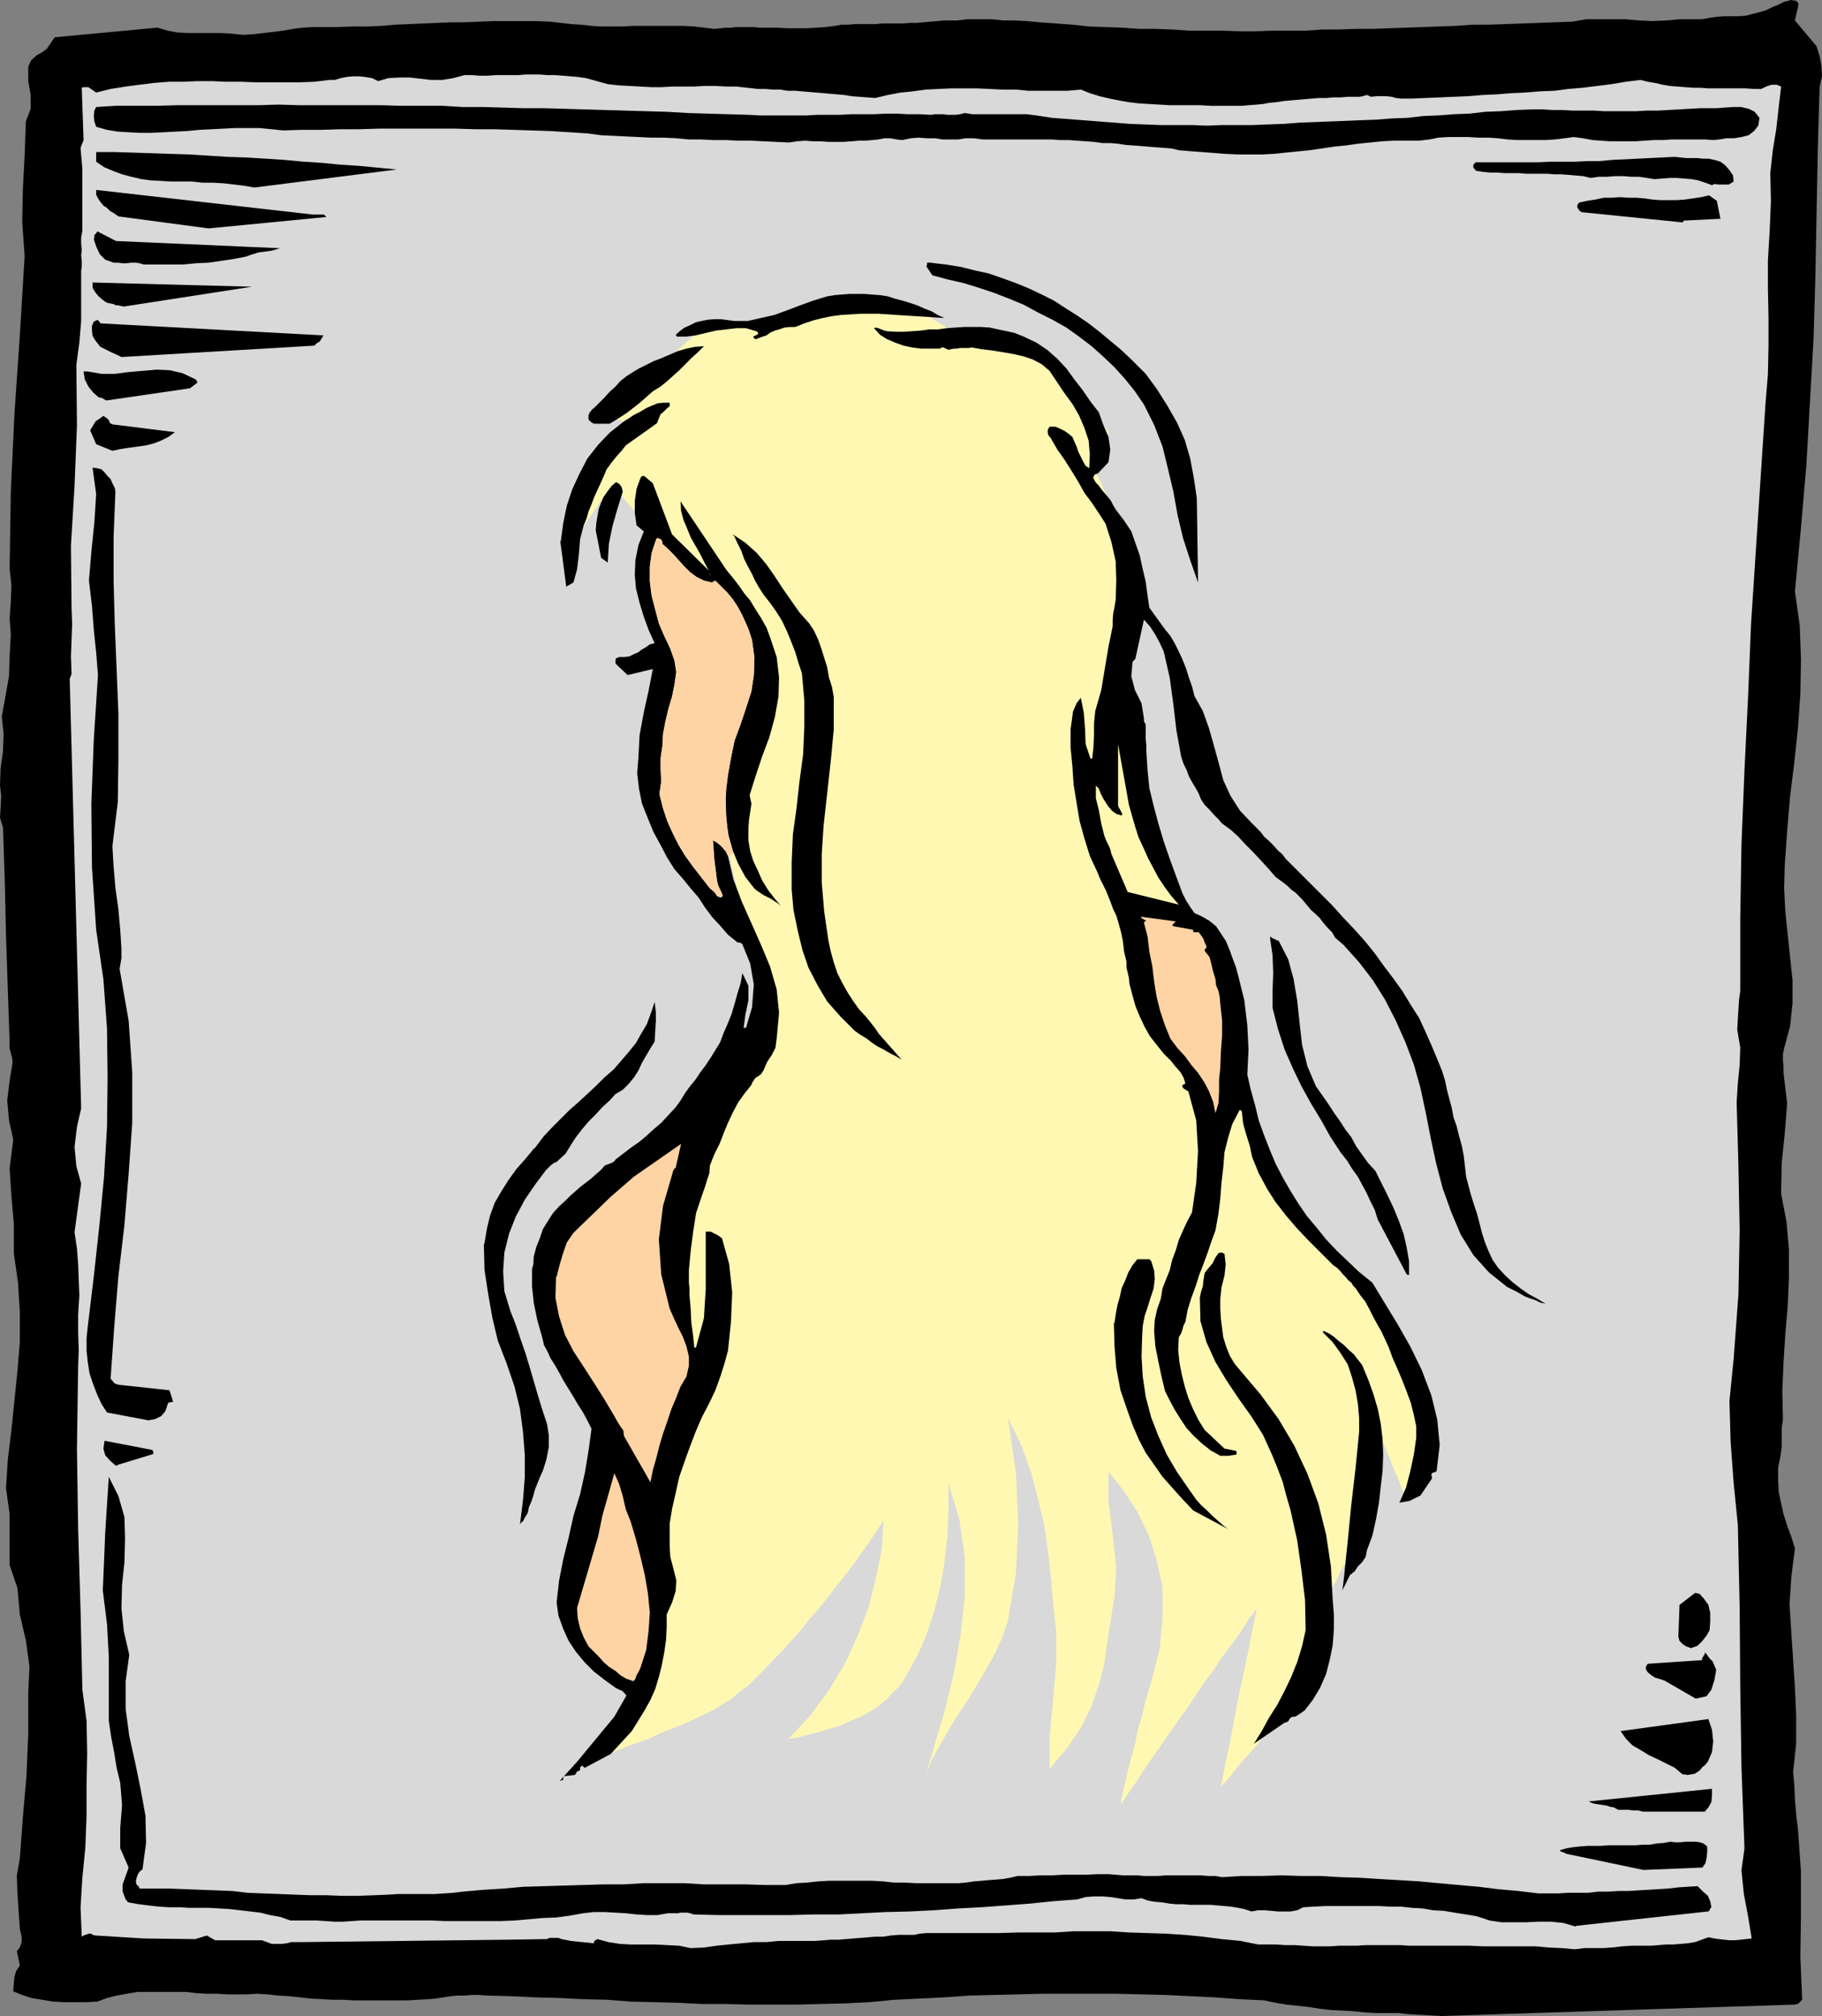
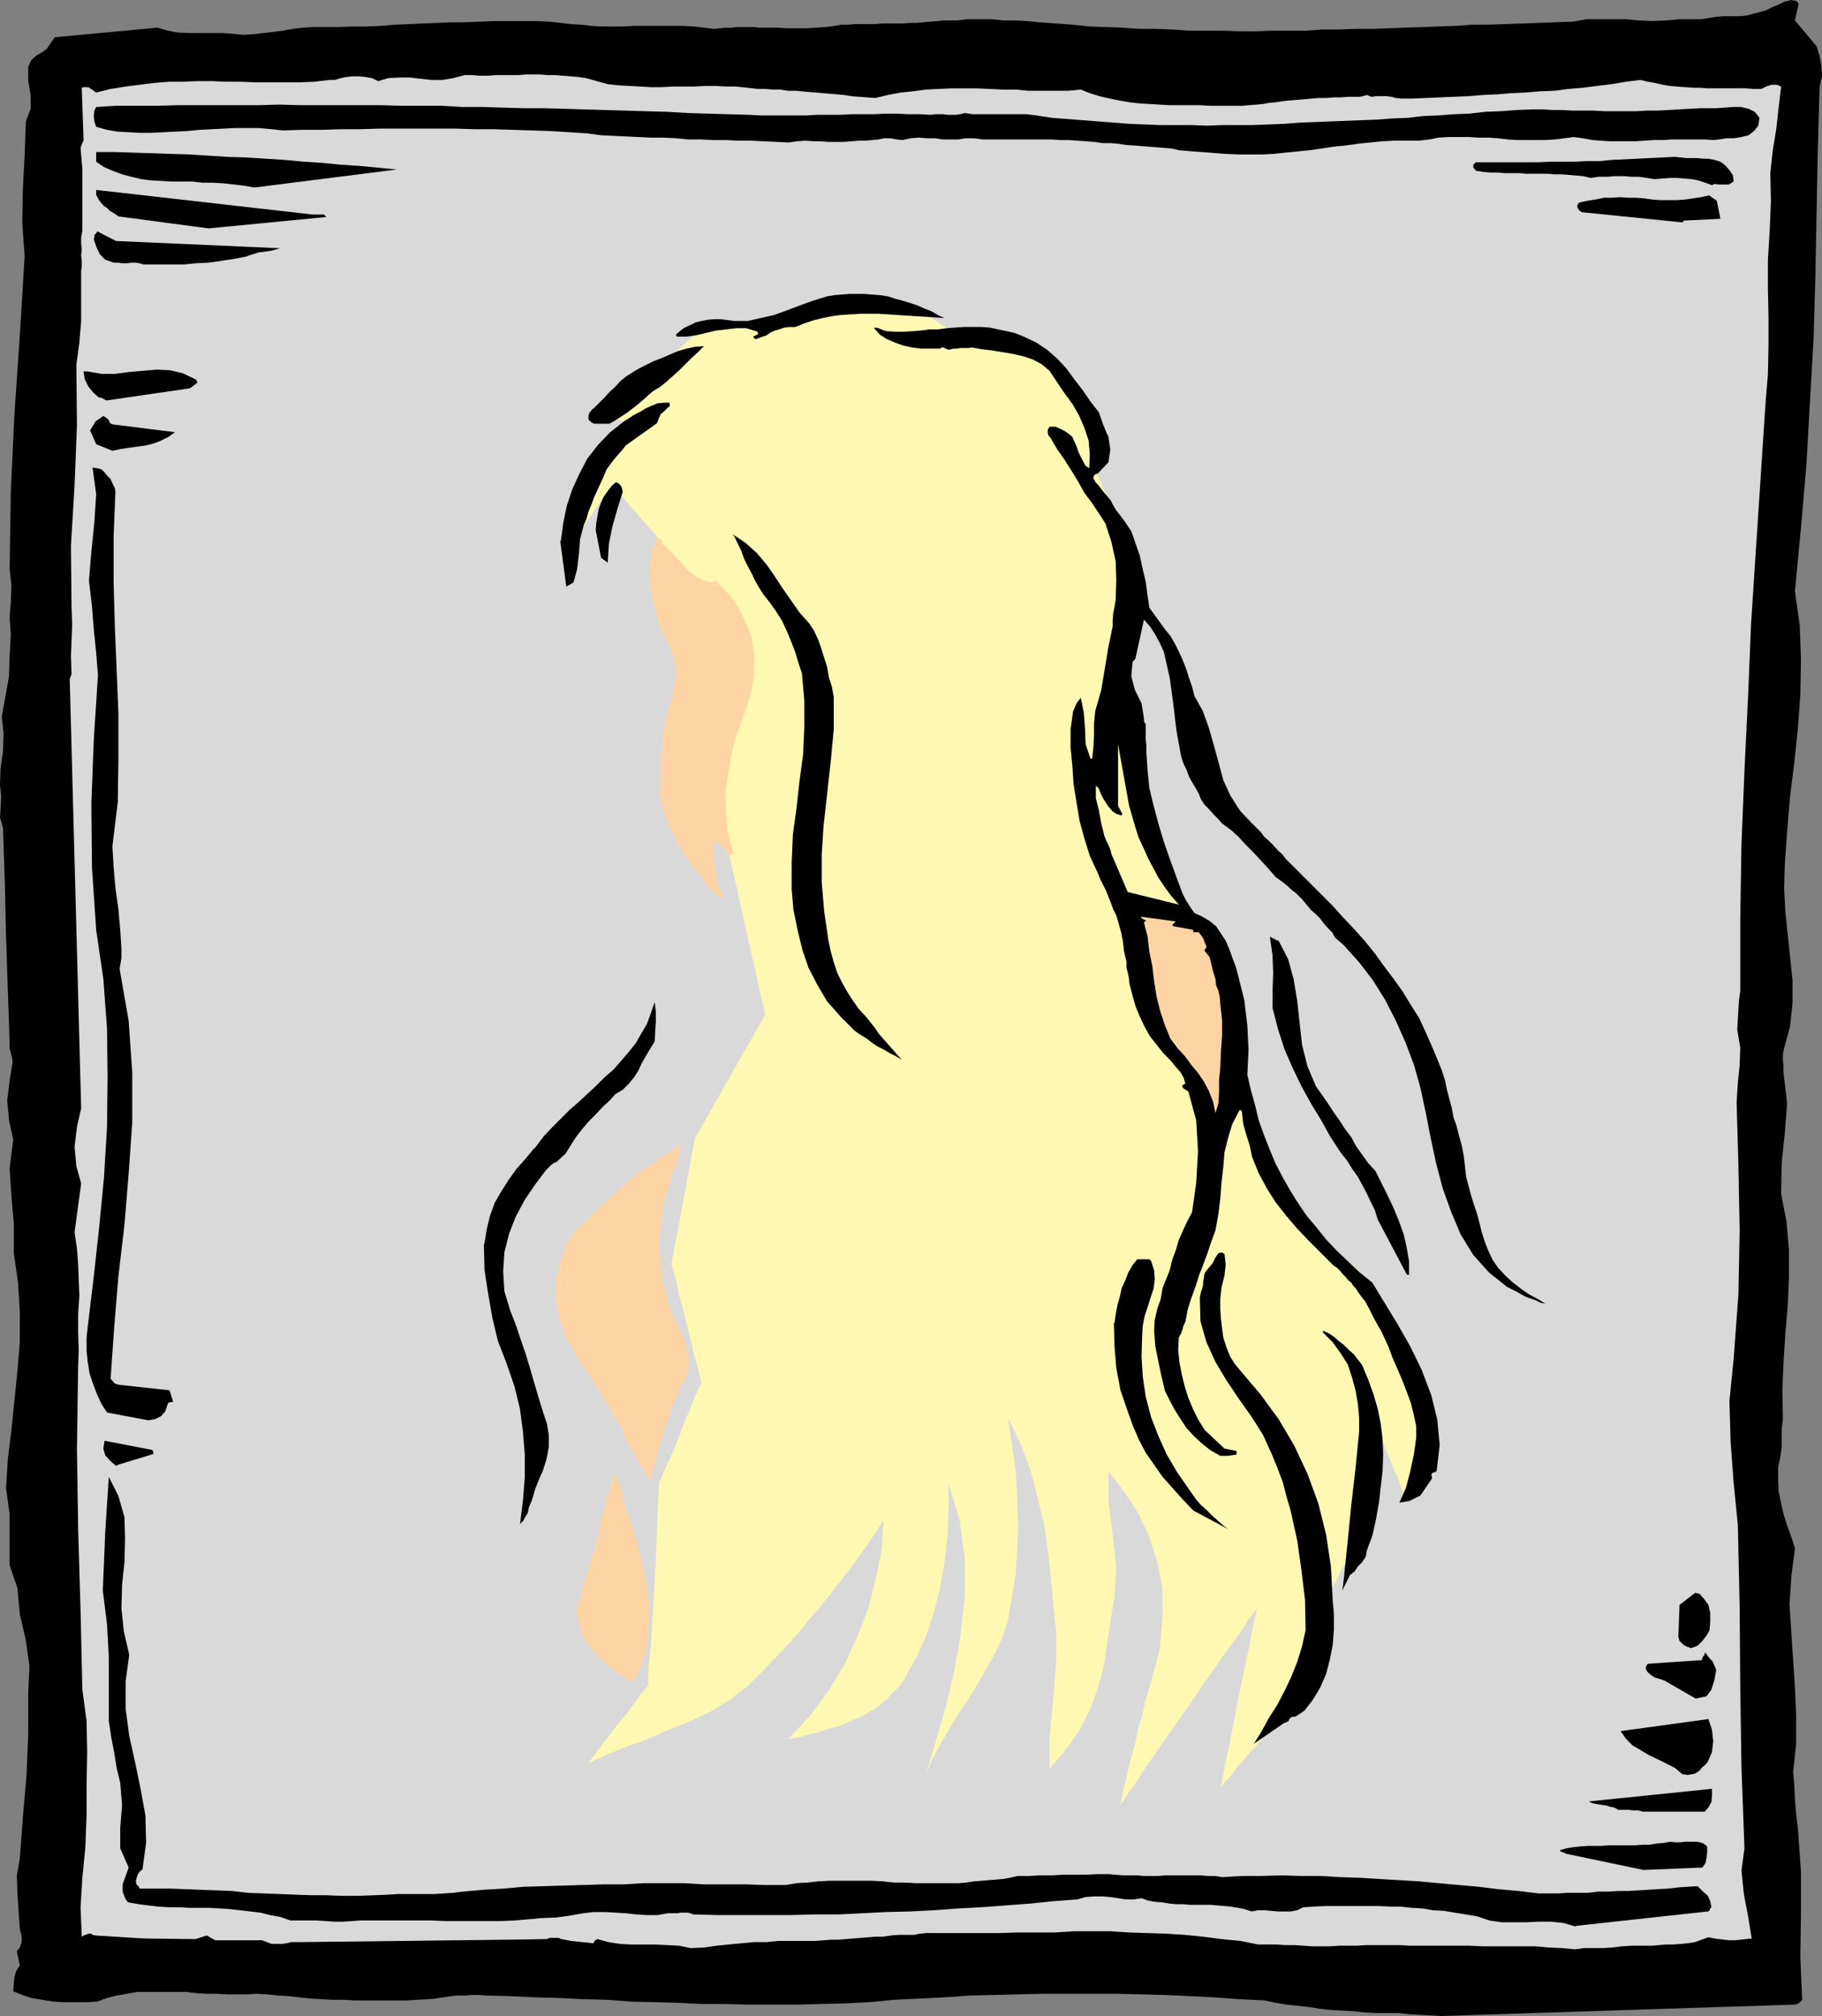
<svg xmlns="http://www.w3.org/2000/svg" xmlns:ns1="http://sodipodi.sourceforge.net/DTD/sodipodi-0.dtd" xmlns:ns2="http://www.inkscape.org/namespaces/inkscape" version="1.0" width="129.595mm" height="143.384mm" id="svg40" ns1:docname="Woman - Portrait.wmf">
  <rect width="100%" height="100%" fill="#808080" stroke="none" />
  <ns1:namedview id="namedview40" pagecolor="#ffffff" bordercolor="#000000" borderopacity="0.25" ns2:showpageshadow="2" ns2:pageopacity="0.0" ns2:pagecheckerboard="0" ns2:deskcolor="#d1d1d1" ns2:document-units="mm" />
  <defs id="defs1">
    <pattern id="WMFhbasepattern" patternUnits="userSpaceOnUse" width="6" height="6" x="0" y="0" />
  </defs>
  <path style="fill:#000000;fill-opacity:1;fill-rule:evenodd;stroke:none" d="m 387.678,541.925 94.859,-3.07 0.646,-0.162 0.323,-0.162 0.323,-0.323 0.646,-0.646 -0.485,-11.472 0.162,-11.472 v -11.472 l -0.808,-11.472 -0.485,-4.039 -0.323,-3.878 -0.162,-3.716 -0.323,-3.716 0.808,-7.594 v -7.594 l -0.323,-7.432 -0.485,-7.432 -0.485,-7.271 -0.485,-7.756 0.485,-7.432 0.97,-7.594 -0.97,-3.07 -1.131,-3.07 -0.97,-3.07 -0.646,-2.908 -0.646,-3.07 -0.162,-3.07 v -3.393 l 0.646,-3.232 0.323,-2.585 v -2.424 -2.424 l 0.323,-2.424 -0.162,-7.594 0.323,-7.594 0.485,-7.756 0.646,-7.432 0.323,-7.594 v -7.594 l -0.646,-7.432 -1.454,-7.594 0.162,-8.24 0.808,-7.917 0.646,-8.079 -0.97,-8.24 v -1.777 l -0.162,-1.616 v -1.616 l 0.323,-1.616 1.616,-5.978 0.646,-6.14 v -6.14 l -0.646,-6.14 -0.646,-6.14 -0.646,-6.14 -0.323,-6.301 0.162,-6.14 0.646,-9.21 0.808,-9.533 1.131,-9.048 0.97,-9.21 0.646,-9.048 0.162,-9.371 -0.323,-9.048 -1.293,-9.21 1.616,-17.127 1.454,-16.804 0.97,-17.127 0.97,-16.965 0.485,-16.804 0.323,-16.965 0.323,-16.804 0.485,-16.965 0.646,-2.908 -0.162,-2.908 -0.485,-2.585 -0.808,-2.585 -5.818,-6.948 0.97,-4.363 -0.323,-0.646 -0.485,-0.323 h -0.485 L 481.567,0 l -1.939,0.485 -1.616,0.808 -1.616,0.646 -1.616,0.808 -1.616,0.485 -1.939,0.485 -1.778,0.485 -1.939,0.162 h -2.262 -1.939 l -1.939,0.162 -2.101,0.323 -1.778,0.323 h -1.939 -1.939 -1.939 l -3.717,0.323 -3.717,0.162 -3.717,-0.162 -3.555,-0.323 h -3.555 -3.555 -3.394 l -3.717,0.646 -4.525,0.162 -4.363,0.162 -4.525,0.162 -4.525,0.162 -4.525,0.162 h -4.363 l -4.525,0.323 -4.686,0.162 -4.202,0.162 -4.686,0.162 -4.525,0.162 -4.363,0.162 h -4.525 l -4.525,0.162 h -4.363 l -4.525,0.323 h -4.525 -4.363 l -4.686,0.162 h -4.202 l -4.686,-0.162 h -4.525 -4.363 l -4.525,-0.323 -4.525,-0.162 h -4.363 l -4.525,-0.323 -4.363,-0.162 -4.525,-0.162 -4.525,-0.485 -4.363,-0.323 -4.525,-0.323 -3.394,-0.323 -3.232,-0.162 h -3.07 l -3.07,-0.323 h -3.232 -3.232 l -2.909,0.323 h -3.394 l -1.778,0.162 -2.101,0.162 -1.778,0.162 -1.778,0.162 h -1.778 l -2.101,0.162 h -1.778 -1.778 -1.778 l -1.939,0.162 h -1.778 -1.778 -1.939 l -1.778,0.162 h -1.778 l -1.778,0.323 -2.586,0.323 -2.424,0.162 -2.586,0.162 h -2.586 -2.586 l -2.586,-0.162 h -2.262 -2.586 l -1.616,-0.162 h -1.616 -1.454 -1.616 l -1.454,0.162 h -1.454 l -1.454,0.162 -1.616,0.162 -2.586,-0.323 -2.747,-0.323 -2.747,-0.162 h -2.909 -2.747 -2.747 -2.747 -2.586 l -2.747,0.162 h -2.747 -2.909 l -2.747,-0.162 -2.747,-0.323 -2.747,-0.162 -2.747,-0.323 -2.909,-0.323 -3.717,-0.162 h -3.878 -3.878 -3.717 l -3.878,0.162 -3.878,0.162 h -3.555 l -3.878,0.162 -3.717,0.162 -3.878,0.162 -3.717,0.162 -3.717,0.323 -3.878,0.162 H 94.697 L 90.819,7.271 H 87.102 84.194 L 81.446,7.432 78.861,7.756 76.114,8.24 73.528,8.564 70.781,8.887 68.034,9.21 65.448,9.371 62.216,9.048 59.469,8.887 H 56.56 53.651 50.742 L 47.672,8.725 45.086,8.24 42.339,7.432 14.706,10.018 12.605,13.088 11.312,14.057 9.858,14.865 8.403,16.158 7.595,17.935 v 3.878 l 0.646,3.716 v 3.716 l -1.293,3.393 -0.323,9.21 -0.485,9.048 -0.162,8.887 0.646,9.048 -1.293,21.328 -1.454,21.166 -0.97,20.843 -0.323,20.682 0.485,4.524 -0.162,4.363 -0.323,4.524 0.323,4.363 -0.323,5.655 -0.162,5.494 -0.97,5.494 -0.97,5.332 0.485,4.686 -0.162,4.686 -0.646,4.524 L 0,211.179 0.323,213.926 0.162,217.158 0,219.743 l 0.808,2.747 0.485,14.542 0.323,14.542 0.485,14.38 0.485,14.219 v 1.616 l 0.323,1.293 0.323,1.131 0.162,1.293 -0.808,5.009 -0.646,5.332 0.485,5.332 1.131,5.17 -0.97,7.756 0.485,7.432 0.646,7.432 v 7.917 l 1.131,7.917 0.485,7.917 v 8.079 l -0.646,7.756 -0.808,7.917 -0.808,7.917 -0.97,7.917 -0.485,7.756 0.97,6.948 v 7.109 6.625 l 2.101,6.14 0.646,7.109 1.616,6.948 0.97,6.948 -0.323,6.948 v 11.31 L 7.11,477.456 6.141,488.605 5.333,499.592 l -0.808,4.524 0.162,4.847 0.323,4.847 0.323,4.686 0.485,2.1 v 1.454 l -0.485,1.454 -0.808,0.969 0.808,3.878 -0.97,1.454 -0.485,1.616 -0.162,1.777 -0.162,2.1 2.424,0.969 2.424,0.808 2.909,0.485 2.909,0.485 2.909,0.162 h 3.232 2.909 l 2.909,-0.162 2.586,-0.969 2.586,-0.646 2.747,-0.485 2.747,-0.485 h 2.586 2.747 2.586 2.909 2.424 l 2.747,0.323 2.747,0.162 h 2.747 l 2.747,0.162 h 2.586 2.586 l 2.747,-0.162 2.909,0.162 2.909,0.323 2.909,0.162 2.909,0.323 2.909,0.323 2.909,0.162 2.909,0.162 h 2.909 l 2.909,0.162 h 2.909 2.909 2.747 2.909 2.909 l 2.747,-0.162 2.909,-0.162 1.939,-0.162 1.939,-0.323 2.101,-0.323 1.778,-0.162 h 1.939 l 1.939,-0.162 h 1.939 l 2.101,0.162 6.464,0.162 6.626,0.323 6.302,0.162 6.464,0.323 6.464,0.162 6.302,0.485 6.464,0.162 6.302,0.162 6.302,0.323 h 6.464 l 6.302,0.162 h 6.626 6.302 l 6.302,-0.162 6.626,-0.162 6.464,-0.323 6.787,-0.646 6.787,-0.323 6.464,-0.323 6.787,-0.485 6.464,-0.162 6.787,-0.162 6.464,-0.162 h 6.787 6.464 6.626 l 6.787,0.162 6.464,0.162 6.626,0.323 6.626,0.323 6.626,0.485 6.626,0.323 3.07,0.646 2.909,0.485 3.07,0.323 2.909,0.323 3.07,0.485 2.909,0.323 3.232,0.162 2.909,0.162 2.909,0.323 3.07,0.162 h 2.909 2.909 l 3.07,0.323 2.909,0.162 3.07,0.162 2.909,0.162 z" id="path1" />
  <path style="fill:#d9d9d9;fill-opacity:1;fill-rule:evenodd;stroke:none" d="m 423.392,523.99 2.424,-0.323 h 2.586 2.586 l 2.424,-0.162 2.747,-0.323 2.747,-0.162 h 2.424 2.747 l 1.939,-0.162 1.939,-0.162 h 1.939 l 1.939,-0.162 1.939,-0.162 1.939,-0.323 1.778,-0.646 1.778,-0.646 1.616,0.323 1.131,0.162 1.454,0.162 1.454,0.162 h 1.454 l 1.616,-0.162 1.454,-0.162 1.454,-0.162 -0.97,-5.978 -1.131,-5.978 -0.646,-6.301 0.808,-5.978 -0.808,-21.813 -0.323,-21.49 -0.162,-21.651 -0.485,-21.974 -1.131,-11.31 -0.808,-10.987 -0.323,-10.987 1.131,-11.31 1.293,-17.45 0.323,-17.127 -0.323,-17.127 -0.485,-17.289 0.323,-5.17 0.485,-4.847 0.162,-4.686 -0.808,-4.847 0.162,-2.908 0.162,-2.585 0.162,-2.585 0.323,-2.262 v -19.712 l 0.323,-19.712 0.808,-19.874 0.97,-19.874 0.808,-19.712 1.293,-19.712 1.293,-19.712 1.293,-19.712 0.646,-7.756 0.162,-7.756 v -7.594 l -0.162,-7.594 v -7.756 l 0.485,-8.079 0.323,-7.756 -0.162,-7.594 0.646,-5.978 0.97,-5.978 0.646,-5.817 0.646,-5.494 -1.131,-0.485 h -1.454 l -1.454,0.485 -1.293,0.646 h -1.939 l -2.262,-0.162 h -1.939 -2.101 -1.939 -2.101 -2.101 l -1.939,-0.162 h -1.939 l -2.262,-0.162 -2.101,-0.162 -1.939,-0.162 -1.939,-0.323 -2.101,-0.485 -1.939,-0.323 -1.939,-0.485 -3.878,0.485 -3.878,0.646 -3.878,0.485 -3.878,0.485 -3.878,0.323 -3.717,0.485 -4.04,0.162 -3.878,0.323 -3.717,0.162 -3.878,0.323 -3.717,0.162 -3.878,0.323 -3.878,0.162 -3.717,0.162 -3.878,0.162 -3.717,0.162 h -1.616 -1.293 l -1.454,-0.162 -1.131,-0.323 -1.454,-0.162 h -1.293 -1.293 l -1.454,0.162 -1.131,-0.485 -1.131,0.323 -0.808,0.162 h -1.131 -1.939 l -2.101,0.162 h -1.939 l -1.778,0.162 H 354.55 l -1.939,0.162 -1.778,0.162 -1.939,0.162 -1.939,0.162 -1.778,0.162 -2.101,0.323 -1.778,0.162 -1.778,0.323 -1.778,0.162 -2.101,0.162 -1.778,0.162 h -2.586 -3.07 -2.747 l -2.747,-0.162 h -2.747 -2.909 -2.586 l -2.747,-0.162 -2.747,-0.162 -2.747,-0.162 -2.747,-0.323 -2.747,-0.485 -2.424,-0.485 -2.747,-0.646 -2.586,-0.808 -2.424,-0.969 -3.555,0.323 h -3.717 -3.394 -3.394 l -3.394,-0.323 h -3.555 l -3.394,-0.162 -3.555,-0.162 h -3.394 -3.555 l -3.394,0.162 -3.394,0.162 -3.555,0.485 -3.232,0.323 -3.394,0.646 -3.394,0.808 -2.101,-0.162 -2.262,-0.162 -1.939,-0.162 -2.101,-0.323 -1.778,-0.162 -1.939,-0.162 -1.778,-0.162 -1.939,-0.162 -1.939,-0.162 -1.939,-0.162 -1.778,-0.162 h -2.101 l -1.939,-0.323 h -2.101 l -1.939,-0.162 h -1.939 l -2.909,-0.323 -2.909,-0.323 h -2.747 l -2.909,-0.162 h -2.909 l -2.909,0.162 h -2.747 -2.909 l -2.909,0.162 h -2.909 l -2.909,-0.162 -2.909,-0.162 -2.909,-0.162 -2.909,-0.323 -2.909,-0.808 -2.909,-0.808 -2.262,-0.323 -1.939,-0.162 -1.939,-0.162 -2.262,-0.162 h -1.939 l -2.101,-0.162 h -1.939 -1.939 l -1.939,0.162 h -2.101 -1.939 -1.939 l -2.262,0.162 h -2.101 l -1.939,-0.162 h -2.101 l -3.07,0.808 -2.909,0.485 h -3.07 l -2.909,-0.323 -2.747,-0.323 h -2.909 l -2.909,0.162 -2.747,0.808 -1.616,-0.808 -1.939,-0.323 -1.616,-0.162 h -1.616 l -1.616,0.162 -1.616,0.323 -1.616,0.485 H 88.557 l -4.04,0.485 -4.04,0.162 H 76.598 72.558 68.68 L 64.802,21.974 H 60.762 L 57.045,21.813 H 53.005 l -3.878,0.162 h -3.717 l -4.04,0.323 -3.878,0.485 -3.717,0.485 -4.04,0.646 -3.878,0.969 -2.101,-1.454 h -0.323 -0.646 -0.323 l -0.485,0.162 0.485,14.057 -0.808,2.1 0.485,5.655 v 5.494 5.655 5.494 l -0.323,1.777 v 1.616 l 0.162,1.616 -0.162,1.616 0.162,1.454 v 1.454 l -0.162,1.293 v 1.293 6.14 5.978 l -0.485,5.817 -0.808,5.978 0.162,16.319 -0.646,16.158 -0.97,16.158 0.162,16.481 0.162,4.686 -0.162,4.201 -0.162,4.363 0.162,4.686 -0.162,0.485 -0.162,0.485 -0.162,0.323 v 0.162 l 3.07,115.365 -1.131,5.009 -0.646,5.332 0.485,5.17 1.293,4.686 -1.778,13.088 0.646,4.363 0.323,4.201 0.162,4.363 0.162,4.039 -0.323,5.17 v 4.847 l 0.162,4.686 -0.162,4.201 -0.323,22.297 0.323,21.651 0.646,21.813 0.485,21.328 1.131,8.402 0.162,8.564 -0.162,8.564 v 8.402 l -0.323,8.402 -0.808,8.24 -0.485,7.917 0.323,7.917 0.485,-0.323 0.485,-0.162 0.485,-0.162 0.323,-0.162 h 0.323 0.485 l 0.323,0.323 0.808,0.162 13.09,0.808 13.736,0.162 3.07,-0.969 2.262,1.293 H 70.458 l 1.293,0.485 1.293,0.485 h 1.293 1.293 l 1.454,-0.162 1.131,-0.323 h 1.454 1.454 l 55.59,-0.646 10.342,-0.162 0.646,-0.323 h 0.808 0.808 0.808 l 0.808,0.323 0.808,0.162 0.97,0.162 0.646,0.162 6.302,0.646 v -0.323 l 0.162,-0.323 0.485,-0.323 0.323,-0.162 2.909,0.808 3.07,0.485 3.07,0.162 h 3.394 3.07 l 3.232,0.162 3.232,0.162 3.07,0.646 3.555,-0.162 3.394,-0.485 3.232,-0.323 3.394,-0.323 3.394,-0.323 h 3.394 l 3.232,-0.323 h 3.717 2.101 2.101 1.939 l 2.262,-0.162 1.939,-0.162 h 2.101 l 1.939,-0.162 1.939,-0.162 2.101,-0.162 1.939,-0.162 1.939,-0.162 h 2.101 l 2.101,-0.323 2.101,-0.162 h 1.939 2.262 l 1.454,-0.323 1.778,-0.162 h 1.616 1.616 1.616 1.778 1.293 1.616 5.01 5.01 l 5.01,-0.162 h 5.01 5.01 l 5.01,-0.323 h 4.848 5.01 l 5.01,0.323 5.01,0.162 5.01,0.162 5.01,0.323 4.848,0.485 5.01,0.646 5.01,0.485 4.848,0.969 h 2.586 2.262 l 2.424,0.162 h 2.586 l 2.262,0.162 2.424,0.162 h 2.424 2.424 l 2.424,-0.162 h 2.424 2.262 l 2.424,-0.162 h 2.424 2.262 2.262 2.262 l 2.424,0.162 h 2.424 2.424 2.101 2.424 2.262 2.101 2.424 l 3.717,0.162 h 3.555 3.394 3.717 3.394 l 3.555,0.323 3.555,0.162 z" id="path2" />
  <path style="fill:#000000;fill-opacity:1;fill-rule:evenodd;stroke:none" d="m 423.715,517.688 35.552,-3.878 0.162,-0.162 0.162,-0.162 0.162,-0.485 0.323,-0.323 -0.323,-1.616 -0.646,-1.454 -1.454,-1.293 -1.293,-1.293 -2.747,0.162 -2.424,0.162 -2.747,0.323 -2.747,0.162 -2.586,0.162 -2.747,0.162 -2.586,0.162 h -2.747 l -2.586,0.162 h -2.747 l -2.747,0.323 h -2.747 -2.747 l -2.424,0.162 h -2.747 -2.747 l -5.333,-0.646 -5.494,-0.485 -5.171,-0.646 -5.494,-0.485 -5.333,-0.485 -5.171,-0.485 -5.333,-0.323 -5.494,-0.323 -5.171,-0.323 -5.333,-0.162 -5.333,-0.323 h -5.171 l -5.333,-0.162 -5.171,0.162 h -5.333 l -5.333,0.323 -1.939,-0.323 h -1.778 l -2.101,-0.162 h -1.778 -1.939 -1.939 -1.939 -1.778 l -1.939,0.162 h -1.939 -1.939 l -1.778,-0.162 h -2.101 -1.778 l -1.939,-0.162 -1.939,-0.162 h -2.909 l -3.232,0.162 h -3.07 -3.07 l -2.909,0.162 h -3.07 l -3.07,0.162 h -3.07 l -2.101,0.485 -1.778,0.323 -1.939,0.162 -2.101,0.162 -1.778,0.162 -2.101,0.162 -2.101,0.323 -1.939,0.162 h -2.909 -2.909 -2.909 -2.909 l -2.909,-0.162 h -2.909 l -2.909,-0.323 -2.909,-0.162 h -2.909 -2.909 -2.909 -2.909 l -2.909,0.162 -2.909,0.323 -2.909,0.162 -2.909,0.485 h -5.494 l -5.333,-0.162 h -5.656 -5.333 l -5.494,-0.323 h -5.494 -5.333 l -5.494,0.323 h -5.333 l -5.494,0.162 -5.333,0.162 -5.333,0.162 -5.494,0.162 -5.333,0.485 -5.333,0.323 -5.494,0.485 -2.586,0.323 -2.424,0.162 -2.586,0.162 h -2.586 -2.262 -2.586 -2.424 l -2.424,0.162 -4.04,0.162 -4.363,0.162 h -4.202 l -4.202,-0.162 h -4.202 l -4.363,-0.162 -4.04,-0.162 -4.363,-0.162 -4.202,-0.162 -4.04,-0.485 -4.202,-0.162 -4.202,-0.162 -4.202,-0.162 -4.202,-0.162 h -4.202 -4.04 l -0.162,-0.485 -0.323,-0.323 -0.323,-0.323 -0.162,-0.808 0.162,-0.808 0.323,-0.969 0.485,-0.808 0.808,-0.646 0.97,-7.109 -0.162,-7.271 -1.293,-7.109 -1.454,-7.109 -1.616,-7.271 -0.97,-7.271 v -7.432 l 0.97,-7.109 -1.454,-6.301 -0.646,-6.14 0.162,-6.301 0.646,-6.14 0.162,-6.301 -0.162,-5.817 -1.616,-5.655 -2.586,-5.17 -0.485,7.432 -0.485,7.594 -0.323,7.917 -0.323,7.594 1.131,9.048 0.485,8.887 v 8.725 8.402 l 0.646,4.363 0.808,4.201 0.646,4.039 0.97,4.039 0.485,5.978 -0.485,6.14 v 5.494 l 2.262,5.17 -0.808,2.262 -0.808,2.262 v 1.939 l 0.808,2.1 0.162,0.162 0.162,0.162 0.162,0.323 0.323,0.162 2.747,0.485 2.586,0.323 2.747,0.323 2.747,0.162 h 2.747 l 2.747,0.162 h 2.747 2.586 l 2.747,0.162 2.747,0.162 2.747,0.323 2.747,0.323 2.747,0.323 2.586,0.646 2.747,0.485 2.747,0.969 h 2.262 2.262 2.424 l 2.586,0.162 2.262,0.162 h 2.424 l 2.424,-0.162 2.262,-0.162 h 3.878 3.717 3.717 3.878 3.717 l 3.878,0.162 h 3.555 3.878 3.878 3.555 l 3.878,-0.162 3.717,-0.323 3.555,-0.323 3.878,-0.162 3.555,-0.485 3.555,-0.646 2.909,-0.323 h 2.909 l 2.909,0.162 2.747,0.162 2.909,0.323 2.747,0.162 h 2.909 l 2.747,-0.485 h 0.97 0.808 0.97 l 0.646,-0.162 h 0.97 0.97 l 0.646,0.162 0.97,0.323 6.464,0.162 h 6.464 6.626 6.302 l 6.464,-0.162 h 6.626 l 6.302,-0.323 6.464,-0.323 6.464,-0.162 6.464,-0.323 6.464,-0.485 6.302,-0.323 6.464,-0.485 6.464,-0.485 6.302,-0.646 6.464,-0.485 2.262,-0.646 2.262,-0.162 h 2.262 l 2.101,0.162 2.101,0.323 1.939,0.323 h 2.262 l 2.101,-0.323 1.778,0.646 1.939,0.323 1.939,0.162 1.939,0.323 1.778,0.162 h 1.778 l 1.939,0.162 h 1.939 1.778 1.778 l 1.939,0.162 1.778,0.162 1.778,0.162 1.939,0.323 1.616,0.323 1.939,0.646 1.778,-0.323 h 1.778 l 1.778,0.162 1.778,0.162 h 1.778 1.616 l 1.778,-0.323 1.616,-0.808 2.747,-0.162 3.232,-0.162 h 2.909 2.909 2.909 2.747 2.909 l 3.07,0.162 h 2.909 l 2.909,0.323 2.909,0.162 2.747,0.485 2.909,0.162 2.909,0.485 3.07,0.485 2.909,0.485 3.394,1.131 3.232,0.485 h 3.232 3.232 l 3.394,-0.162 h 3.394 l 3.232,0.323 3.394,0.969 0.162,-0.162 z" id="path3" />
  <path style="fill:#000000;fill-opacity:1;fill-rule:evenodd;stroke:none" d="m 441.814,502.662 15.837,-0.646 0.808,-1.131 0.323,-1.454 0.162,-1.616 v -1.454 l -0.97,-0.808 -0.97,-0.323 -1.131,-0.162 h -1.293 -1.454 l -1.454,0.162 h -1.293 l -1.293,-0.162 -1.778,0.323 -1.939,0.162 -1.939,0.323 h -1.778 l -1.939,0.162 h -1.778 -1.939 -1.778 -1.939 l -1.939,0.162 h -1.778 -1.778 l -2.101,0.162 -1.616,0.162 -1.939,0.323 -1.778,0.485 0.162,0.323 0.323,0.162 0.646,0.162 0.485,0.323 20.846,4.363 z" id="path4" />
  <path style="fill:#000000;fill-opacity:1;fill-rule:evenodd;stroke:none" d="m 445.369,486.989 h 12.928 l 0.97,-1.131 0.808,-1.454 0.162,-1.777 v -1.777 l -33.128,3.393 0.97,0.485 0.808,0.162 0.97,0.162 1.131,0.162 0.97,0.162 0.97,0.323 0.97,0.162 1.131,0.646 h 1.454 1.454 l 1.131,0.162 h 1.293 l 1.293,0.323 h 1.293 1.131 z" id="path5" />
  <path style="fill:#000000;fill-opacity:1;fill-rule:evenodd;stroke:none" d="m 452.803,476.971 0.808,0.162 0.97,-0.162 0.97,-0.162 0.808,-0.485 0.646,-0.485 0.646,-0.808 0.808,-0.646 0.646,-0.808 1.131,-2.585 0.323,-2.908 -0.323,-3.07 -0.97,-2.908 -23.594,3.232 1.454,2.1 1.778,1.777 2.262,1.293 2.101,1.293 2.424,1.131 2.262,1.131 2.262,1.131 2.101,1.777 h 0.323 0.162 z" id="path6" />
  <path style="fill:#000000;fill-opacity:1;fill-rule:evenodd;stroke:none" d="m 455.873,456.613 2.909,-0.646 1.293,-1.777 0.808,-2.585 0.485,-2.747 -0.97,-2.262 -0.808,-0.808 -0.485,-0.646 -0.323,-0.485 -0.485,-0.485 v 0.485 l -0.323,0.485 -0.323,0.485 -0.162,0.646 -14.544,0.969 -0.485,0.808 v 0.646 l 0.485,0.808 0.97,0.808 0.97,0.646 1.131,0.323 0.97,0.323 0.485,0.162 8.403,4.847 z" id="path7" />
  <path style="fill:#000000;fill-opacity:1;fill-rule:evenodd;stroke:none" d="m 454.58,443.04 1.778,-0.646 1.293,-1.293 1.131,-1.454 0.808,-1.454 0.162,-2.262 v -2.424 l -0.485,-2.1 -1.293,-1.777 -0.485,-0.485 -0.485,-0.646 -0.646,-0.162 -0.646,-0.162 -4.202,3.232 -0.323,8.564 0.323,1.131 0.97,0.969 0.808,0.485 z" id="path8" />
  <path style="fill:#000000;fill-opacity:1;fill-rule:evenodd;stroke:none" d="m 31.674,393.76 9.534,-2.908 v -0.485 -0.162 l -0.162,-0.323 -0.323,-0.162 -12.605,-2.424 -0.323,2.1 0.485,1.777 1.293,1.454 1.454,1.293 h 0.323 0.323 v 0 z" id="path9" />
  <path style="fill:#000000;fill-opacity:1;fill-rule:evenodd;stroke:none" d="m 39.915,381.803 1.778,-0.323 1.616,-0.808 1.131,-1.293 0.646,-1.939 0.162,-0.323 0.323,-0.162 h 0.323 l 0.646,-0.162 -0.97,-3.07 -13.413,-1.454 -0.808,-0.162 -0.646,-0.323 -0.485,-0.646 -0.485,-0.485 0.97,-13.896 1.131,-13.734 1.616,-13.734 1.131,-13.734 0.97,-13.734 V 288.251 l -0.97,-13.896 -2.424,-13.896 0.485,-2.908 v -2.585 l -0.162,-2.585 -0.162,-2.424 -0.485,-5.494 -0.808,-5.817 -0.485,-5.655 -0.323,-5.494 1.454,-11.957 0.162,-11.795 V 191.952 l -0.485,-12.118 -0.485,-11.795 -0.323,-11.795 v -11.957 l 0.485,-12.118 -0.162,-0.969 -0.646,-1.293 -0.485,-1.131 -0.808,-0.808 -0.808,-0.969 -0.808,-0.808 -1.131,-0.323 -1.293,-0.162 0.97,7.109 -0.485,7.594 -0.808,7.917 -0.646,7.756 0.808,6.786 0.485,6.301 0.646,6.301 0.485,5.978 -1.131,17.45 -0.646,17.127 0.162,17.127 1.131,16.804 1.939,13.249 0.97,13.249 0.162,13.249 -0.162,13.411 -0.808,13.411 -1.293,13.411 -1.454,13.249 -1.616,13.411 -0.323,3.07 v 3.393 l 0.323,3.07 0.485,3.07 0.97,2.908 1.131,2.908 1.131,2.424 1.454,2.262 11.15,2.1 z" id="path10" />
  <path style="fill:#000000;fill-opacity:1;fill-rule:evenodd;stroke:none" d="m 30.219,121.182 2.262,-0.485 2.101,-0.323 2.424,-0.323 2.262,-0.323 1.939,-0.485 2.101,-0.808 1.939,-0.969 1.778,-1.293 -16.806,-2.1 -0.646,-0.323 -0.323,-0.808 -0.485,-0.485 -0.97,-0.646 -2.101,1.454 -1.454,2.424 1.616,3.716 z" id="path11" />
  <path style="fill:#000000;fill-opacity:1;fill-rule:evenodd;stroke:none" d="m 28.926,107.609 22.139,-3.232 1.939,-1.454 v -0.323 l -0.162,-0.323 -0.162,-0.162 -0.162,-0.162 -3.394,-1.616 -3.394,-0.808 -3.555,-0.162 -3.878,0.323 -3.717,0.323 -3.717,0.485 h -3.555 l -3.717,-0.646 h -0.323 -0.485 v 0 h -0.323 l 0.323,2.1 0.97,1.939 1.293,1.616 1.454,1.293 0.808,0.162 0.646,0.323 0.485,0.323 z" id="path12" />
-   <path style="fill:#000000;fill-opacity:1;fill-rule:evenodd;stroke:none" d="m 32.643,95.976 51.874,-3.07 0.646,-0.646 0.808,-0.485 0.485,-0.808 0.485,-0.808 -59.954,-3.232 v 0 l -0.162,-0.323 -0.323,-0.323 -0.162,-0.323 -1.131,0.485 -0.485,1.131 v 1.293 l 0.162,1.454 0.808,1.293 0.646,0.808 0.646,0.808 0.97,0.485 0.97,0.485 1.293,0.646 1.131,0.485 1.293,0.646 z" id="path13" />
-   <path style="fill:#000000;fill-opacity:1;fill-rule:evenodd;stroke:none" d="m 33.29,82.404 34.421,-5.332 -42.824,-1.131 v 1.454 l 0.808,1.293 0.808,0.969 1.131,0.969 0.646,0.485 0.646,0.323 0.808,0.162 0.808,0.162 0.646,0.323 h 0.646 l 0.646,0.162 z" id="path14" />
  <path style="fill:#000000;fill-opacity:1;fill-rule:evenodd;stroke:none" d="m 39.754,71.093 h 3.394 3.07 3.07 l 3.394,-0.323 3.394,-0.162 3.394,-0.485 3.232,-0.485 3.394,-0.646 1.293,-0.485 1.131,-0.323 0.97,-0.323 1.293,-0.162 1.131,-0.162 1.131,-0.162 1.131,-0.323 1.131,-0.323 -44.117,-1.939 -5.01,-2.585 -0.323,0.485 -0.485,0.485 v 0.646 l -0.162,0.485 0.646,1.939 0.97,2.1 1.454,1.454 2.262,0.808 h 1.293 l 0.97,0.162 h 1.293 l 1.131,-0.162 h 1.293 l 0.97,0.162 1.131,0.323 z" id="path15" />
  <path style="fill:#000000;fill-opacity:1;fill-rule:evenodd;stroke:none" d="m 452.641,59.298 9.858,-0.485 -0.97,-4.847 -2.101,-1.454 -2.101,0.485 -2.101,0.323 -2.262,0.323 -2.262,0.162 h -2.101 -2.262 l -2.101,-0.162 -2.262,-0.323 -2.101,-0.162 h -2.101 l -2.262,-0.162 -2.262,0.162 h -2.101 l -2.262,0.485 -2.101,0.323 -2.262,0.485 -0.485,0.646 v 0.646 l 0.485,0.808 0.646,0.485 27.149,2.747 0.162,-0.162 z" id="path16" />
  <path style="fill:#000000;fill-opacity:1;fill-rule:evenodd;stroke:none" d="m 56.075,61.399 31.674,-3.07 -0.646,-0.646 h -0.808 -1.131 -0.97 L 25.856,51.058 v 1.293 l 0.485,0.969 0.646,0.969 0.808,0.969 0.97,0.646 0.808,0.808 1.131,0.646 1.131,0.808 z" id="path17" />
  <path style="fill:#000000;fill-opacity:1;fill-rule:evenodd;stroke:none" d="m 460.721,49.442 1.293,0.162 h 1.454 1.293 l 1.293,-0.808 -0.162,-1.616 -0.97,-1.454 -1.131,-1.293 -1.293,-0.969 -1.616,-0.485 -1.616,-0.323 h -1.454 l -1.454,-0.162 h -1.616 -1.454 l -1.454,-0.162 -1.616,-0.162 -3.394,0.162 -3.394,0.162 -3.232,0.162 -3.394,0.162 -3.394,0.162 -3.394,0.323 h -3.232 l -3.232,0.162 h -3.555 -3.232 l -3.232,0.162 h -3.555 -3.232 -3.232 -3.394 -3.394 l -0.162,0.162 -0.323,0.323 -0.162,0.162 v 0.646 0.162 l 0.323,0.323 0.162,0.162 0.162,0.323 2.101,0.323 1.778,0.162 h 1.939 l 1.939,0.162 h 1.939 1.939 l 1.778,0.162 h 2.101 1.778 1.939 l 1.939,0.162 h 1.939 l 2.101,0.162 1.778,0.162 1.939,0.162 1.939,0.485 2.262,-0.323 h 2.262 l 2.101,-0.162 h 2.262 l 2.101,0.162 h 1.939 l 2.262,0.323 1.939,0.323 2.101,-0.162 2.101,-0.162 h 1.939 l 1.939,0.162 1.939,0.162 1.778,0.323 1.939,0.646 1.778,0.646 0.323,-0.162 0.323,-0.162 v 0 z" id="path18" />
  <path style="fill:#000000;fill-opacity:1;fill-rule:evenodd;stroke:none" d="m 68.357,50.412 38.299,-4.847 -5.01,-0.485 -5.01,-0.485 -5.01,-0.323 -5.01,-0.485 -5.01,-0.323 -5.171,-0.485 -5.01,-0.323 -5.171,-0.323 -5.01,-0.162 -5.171,-0.323 -5.01,-0.323 -5.171,-0.162 -4.848,-0.162 -5.171,-0.162 -5.01,-0.162 h -5.01 v 2.585 l 2.101,1.454 2.262,0.969 2.586,0.969 2.424,0.646 2.747,0.646 2.424,0.323 2.747,0.162 2.747,0.162 h 2.909 2.747 l 2.909,0.323 h 2.747 l 2.909,0.162 2.747,0.323 2.747,0.323 z" id="path19" />
  <path style="fill:#000000;fill-opacity:1;fill-rule:evenodd;stroke:none" d="m 329.502,41.363 3.394,0.162 h 3.07 3.232 l 3.232,-0.162 3.07,-0.323 3.232,-0.323 3.232,-0.323 3.394,-0.485 3.232,-0.485 3.232,-0.323 3.394,-0.485 3.232,-0.323 3.232,-0.323 3.232,-0.162 h 3.232 3.394 l 2.747,-0.323 2.424,-0.485 2.747,-0.162 h 2.586 2.747 l 2.586,0.162 h 2.747 l 2.424,0.162 2.747,0.323 2.586,0.162 h 2.586 2.424 2.586 l 2.586,-0.162 2.586,-0.323 2.424,-0.323 2.424,0.323 2.586,0.485 2.262,0.162 2.424,0.162 h 2.424 2.262 2.424 l 2.262,-0.162 2.424,-0.162 h 2.424 l 2.424,-0.162 h 2.101 2.262 2.262 2.424 l 2.101,0.162 1.616,-0.162 1.939,-0.323 h 2.101 l 1.939,-0.323 1.939,-0.485 1.454,-1.131 1.131,-1.454 0.323,-2.1 -1.293,-1.616 -1.616,-0.808 -2.101,-0.485 h -1.939 l -2.424,0.162 -2.101,0.162 h -2.262 -2.101 l -2.909,0.162 -2.909,0.162 -2.747,0.162 -2.909,0.162 h -2.909 l -2.909,0.162 h -2.909 -2.747 -2.909 l -2.909,-0.162 h -2.747 -2.909 l -2.747,-0.162 h -2.586 l -2.747,-0.162 h -2.747 l -4.202,0.162 -4.202,0.323 -4.202,0.162 -4.202,0.485 -4.202,0.162 -4.202,0.323 -4.04,0.162 -4.202,0.485 -4.202,0.162 -4.202,0.323 -4.202,0.162 -4.04,0.162 -4.202,0.162 -4.04,0.162 -4.202,0.162 -4.202,0.323 -4.202,0.162 -4.202,0.162 h -3.878 -4.363 l -4.04,0.162 -4.202,-0.162 h -4.202 -4.202 l -4.202,-0.162 -4.04,-0.162 -4.04,-0.323 -4.202,-0.323 -4.202,-0.323 -4.202,-0.323 -4.202,-0.323 -4.202,-0.646 -2.586,-0.323 h -2.424 -2.586 -2.424 -2.262 -2.424 -2.424 l -2.101,-0.323 -1.293,0.323 -1.131,0.162 h -1.293 -0.97 l -1.131,-0.162 h -1.131 -1.131 l -0.97,0.162 -3.07,-0.162 h -3.232 l -2.909,-0.162 h -3.07 l -3.07,0.162 h -3.07 -3.07 l -3.07,0.162 h -3.07 -3.07 l -2.909,0.162 h -3.232 -3.07 -3.07 -2.909 l -3.07,-0.162 -5.494,-0.162 -5.656,-0.162 -5.333,-0.162 -5.494,-0.323 -5.656,-0.162 -5.494,-0.162 -5.494,-0.162 -5.494,-0.162 -5.494,-0.162 -5.494,-0.162 h -5.494 l -5.494,-0.162 -5.494,-0.162 h -5.494 l -5.333,-0.323 h -5.494 -5.656 l -5.494,-0.162 h -5.494 -5.333 -5.494 -5.494 l -5.656,-0.162 -5.333,0.162 H 63.994 58.499 53.005 47.672 l -5.494,0.162 h -5.494 -5.494 l -5.333,0.323 -0.485,0.969 -0.162,1.454 0.162,1.454 0.485,1.454 2.909,0.808 2.909,0.485 2.909,0.162 2.909,0.162 h 3.232 l 3.232,-0.162 3.07,-0.162 3.232,-0.162 3.394,-0.323 3.232,-0.162 3.232,-0.162 3.232,-0.162 h 3.232 3.07 l 3.394,0.323 3.07,0.323 5.01,-0.162 h 5.333 l 5.171,-0.162 h 5.01 l 5.333,-0.162 h 5.01 5.171 5.01 5.171 l 5.333,0.162 h 5.01 l 5.171,0.162 5.01,0.162 5.01,0.162 5.171,0.323 5.01,0.323 3.555,0.485 3.394,0.162 3.232,0.162 3.555,0.162 3.232,0.162 h 3.394 l 3.394,0.162 3.394,0.323 h 3.394 l 3.07,0.162 h 3.555 l 3.232,0.162 h 3.555 l 3.232,0.162 3.394,0.162 3.394,0.162 2.262,-0.323 2.101,-0.162 2.262,0.162 h 1.939 l 2.101,0.162 h 2.101 1.939 l 2.262,-0.162 1.778,-0.162 h 1.778 l 1.939,-0.162 1.616,-0.162 1.616,-0.323 h 1.616 l 1.778,0.323 1.454,0.162 2.262,-0.485 2.101,-0.162 2.262,0.162 h 2.101 l 2.101,0.323 h 2.262 1.939 l 1.939,-0.323 h 2.262 l 2.424,0.323 h 2.424 2.424 2.262 2.424 2.262 2.262 2.262 2.262 l 2.101,0.162 h 2.424 l 2.262,0.162 2.262,0.162 2.262,0.162 2.262,0.323 h 2.101 l 2.101,0.162 1.939,0.323 2.262,0.162 2.101,0.162 1.939,0.162 2.101,0.162 2.101,0.162 1.939,0.162 2.101,0.485 2.101,0.162 1.939,0.162 2.262,0.162 2.101,0.162 2.101,0.162 1.939,0.162 z" id="path20" />
  <path style="fill:#fff8b3;fill-opacity:1;fill-rule:evenodd;stroke:none" d="m 201.03,252.058 4.686,20.682 -18.907,33.285 -6.302,33.769 1.131,3.878 0.808,4.039 1.131,4.039 0.97,3.878 0.97,4.039 0.97,4.039 1.131,4.039 0.97,4.039 -1.616,3.232 -1.293,3.393 -1.454,3.232 -1.293,3.555 -1.293,3.393 -1.616,3.555 -1.454,3.232 -1.454,3.393 -0.323,8.079 -0.323,7.917 -0.323,7.917 -0.485,8.079 -0.323,5.655 -0.323,5.494 -0.646,5.655 -0.162,5.655 -2.101,2.424 -1.939,2.747 -1.939,2.585 -2.101,2.424 -1.939,2.585 -2.101,2.747 -1.939,2.585 -2.101,2.747 2.747,-1.293 2.747,-1.293 2.909,-1.131 2.747,-1.131 2.909,-0.969 2.909,-1.131 2.747,-1.293 2.909,-1.131 2.747,-1.131 2.586,-1.131 2.747,-1.293 2.747,-1.293 2.586,-1.616 2.424,-1.454 2.262,-1.939 2.262,-1.616 2.262,-2.262 2.424,-2.424 2.424,-2.585 2.424,-2.424 2.424,-2.747 2.586,-2.908 2.262,-2.908 2.586,-2.908 2.424,-3.07 2.262,-2.908 2.424,-3.07 2.262,-2.908 2.101,-3.07 1.939,-2.747 1.939,-2.908 1.778,-2.747 -0.485,7.756 -1.616,7.917 -1.939,7.756 -2.909,7.594 -3.394,7.432 -4.363,7.271 -5.01,6.786 -5.818,6.301 2.909,-0.485 2.909,-0.808 2.586,-0.646 2.586,-0.808 2.424,-0.646 2.262,-0.969 2.101,-0.969 2.101,-0.808 1.778,-1.131 1.778,-0.969 1.778,-1.454 1.454,-1.293 1.454,-1.616 1.454,-1.293 1.293,-1.777 0.97,-1.777 2.909,-5.17 2.424,-5.655 1.939,-5.978 1.616,-6.463 1.131,-6.463 0.808,-6.948 0.323,-7.271 v -7.271 l 2.909,9.695 1.454,10.179 v 10.341 l -1.131,10.502 -1.778,10.179 -2.424,10.018 -2.747,9.21 -2.424,8.402 1.778,-4.524 2.909,-5.17 3.232,-5.494 3.717,-5.655 3.394,-5.655 3.232,-5.655 2.424,-5.17 1.454,-4.524 2.101,-12.441 0.646,-13.249 -0.646,-13.896 -2.101,-14.703 3.717,7.756 2.586,7.271 1.778,6.948 1.616,6.786 0.97,6.625 0.808,6.948 0.646,7.432 0.808,7.917 v 8.079 l -0.808,10.018 -0.97,10.018 v 8.564 l 5.01,-5.978 3.555,-5.332 2.747,-5.655 1.939,-5.655 1.454,-5.655 0.808,-5.817 0.97,-6.14 0.97,-6.14 0.485,-7.756 -0.97,-8.887 -1.131,-9.048 v -7.917 l 4.04,5.17 3.717,5.655 3.07,6.301 2.101,6.625 1.616,7.432 v 8.079 l -0.808,8.725 -2.586,9.695 -1.131,3.716 -0.97,4.039 -1.131,4.039 -0.808,3.878 -1.131,4.039 -0.97,4.039 -0.97,4.039 -0.808,4.039 2.262,-3.232 2.262,-3.232 2.262,-3.555 2.262,-3.232 2.262,-3.232 2.262,-3.232 2.262,-3.232 2.424,-3.393 2.262,-3.393 2.262,-3.393 2.424,-3.232 2.101,-3.232 2.424,-3.232 2.424,-3.232 2.101,-3.393 2.424,-3.232 -1.293,5.978 -1.131,5.978 -1.293,5.978 -1.293,6.14 -1.131,5.978 -1.131,5.978 -1.293,5.978 -1.131,5.978 2.424,-2.747 2.262,-2.908 2.424,-2.747 2.586,-2.908 2.262,-2.747 2.424,-2.747 2.424,-2.908 2.262,-2.585 1.131,-3.716 1.293,-3.555 1.131,-3.716 1.131,-3.555 1.293,-3.555 1.293,-3.555 1.131,-3.555 1.293,-3.716 1.131,-2.262 1.293,-2.262 0.97,-2.262 1.293,-2.1 1.293,-2.262 1.293,-2.1 1.131,-2.262 1.293,-2.1 0.646,-7.271 0.808,-7.109 0.808,-7.271 0.808,-7.109 0.97,2.424 0.97,2.262 0.97,2.424 1.131,2.585 0.808,2.262 1.131,2.424 0.97,2.585 0.97,2.262 0.808,-1.777 0.646,-1.777 0.97,-1.777 0.646,-1.939 0.97,-1.777 0.808,-1.616 0.808,-1.777 0.808,-1.939 -1.293,-5.17 -1.131,-5.332 -1.293,-5.009 -1.131,-5.332 -14.221,-25.529 -20.846,-17.45 -7.918,-25.691 -17.453,-55.744 -9.696,-22.297 -7.918,-31.992 1.616,-27.306 -1.616,-19.066 -6.464,-14.542 3.232,-10.987 -14.221,-17.773 -17.453,-6.301 -8.08,-1.616 -12.766,-8.079 -14.221,-1.616 -23.917,6.625 -15.837,-1.616 -15.837,14.219 -14.221,11.149 9.373,3.232 -9.373,12.764 -11.312,24.075 14.382,-20.843 12.605,14.38 23.917,107.286 z" id="path21" />
  <path style="fill:#000000;fill-opacity:1;fill-rule:evenodd;stroke:none" d="m 130.088,334.946 0.162,6.463 0.97,6.301 1.131,6.463 1.454,6.14 2.424,6.301 2.101,6.14 1.454,5.978 0.808,6.14 0.485,6.14 v 6.14 l -0.485,6.14 -0.808,6.463 0.323,-0.485 0.485,-0.323 0.162,-0.323 0.323,-0.646 0.808,-1.293 0.323,-1.616 0.646,-1.454 0.485,-1.454 0.485,-1.777 0.646,-1.616 0.646,-1.616 0.808,-1.777 0.97,-3.07 0.646,-3.393 v -3.07 l -0.485,-3.07 -1.293,-3.878 -1.131,-3.716 -1.131,-3.878 -1.131,-3.878 -1.131,-3.716 -1.293,-3.716 -1.293,-3.878 -1.454,-3.716 -1.616,-5.332 -0.323,-5.332 0.323,-5.009 1.293,-5.17 1.778,-4.524 2.424,-4.524 2.747,-4.039 2.909,-3.878 0.646,-0.646 0.646,-0.646 0.808,-0.646 0.808,-0.323 2.424,-2.262 1.293,-2.1 1.454,-2.262 1.616,-2.1 1.778,-2.1 1.939,-1.939 1.778,-1.939 1.939,-1.777 1.616,-1.777 1.939,-1.131 1.616,-1.616 1.454,-1.777 1.131,-1.777 0.97,-2.1 1.131,-1.939 1.131,-1.939 1.131,-1.777 0.162,-2.747 0.162,-2.747 v -2.585 l -0.323,-2.585 -0.97,2.908 -1.131,3.07 -1.454,2.424 -1.454,2.585 -1.939,2.424 -1.939,2.262 -2.101,2.424 -2.424,2.1 -2.262,2.262 -2.424,2.262 -2.262,2.1 -2.586,2.262 -2.262,2.262 -2.262,2.262 -2.424,2.585 -1.939,2.585 -0.162,0.162 -0.162,0.323 -0.323,0.162 -2.262,2.747 -2.424,2.747 -2.101,2.908 -1.939,3.07 -1.778,3.07 -1.293,3.555 -0.808,3.393 -0.646,3.878 -0.162,0.323 v 0.162 0.162 0.162 z" id="path22" />
-   <path style="fill:#000000;fill-opacity:1;fill-rule:evenodd;stroke:none" d="m 143.016,340.925 v 4.847 l 0.485,4.524 0.97,4.686 1.293,4.524 0.485,2.1 0.97,1.777 0.808,1.777 1.131,1.777 1.293,2.262 1.131,2.1 1.293,2.1 1.293,2.1 1.131,1.939 1.454,2.262 1.131,2.1 1.131,2.262 -0.808,5.978 -0.97,5.817 -1.293,5.817 -1.778,5.817 -1.293,5.817 -1.454,5.817 -1.131,5.817 -0.646,5.817 0.485,3.555 1.293,3.555 1.454,3.232 1.939,2.908 2.424,2.908 2.424,2.424 2.909,2.262 2.909,2.1 0.97,0.485 0.808,0.323 0.646,0.646 0.485,0.646 -3.232,5.655 -10.019,12.118 -4.686,5.17 0.485,-0.162 0.485,-0.162 v -0.485 l 0.162,-0.485 2.909,-0.323 0.323,-0.323 0.162,-0.485 0.323,-0.162 0.646,-0.323 v -0.323 -0.323 l 0.162,-0.323 0.323,-0.162 h 0.323 v 0.162 l 0.162,0.162 0.323,0.162 6.949,-3.716 5.656,-6.14 3.394,-5.494 1.616,-2.908 1.293,-2.908 0.97,-3.232 0.808,-3.232 0.646,-3.393 0.485,-3.393 0.162,-3.393 v -3.393 l 1.454,-3.232 0.97,-3.07 0.162,-2.908 -0.808,-3.232 -0.808,-3.07 -0.162,-3.07 v -2.908 -2.908 l 0.646,-4.039 0.97,-4.201 0.97,-4.363 1.454,-4.201 1.454,-4.039 1.616,-4.201 1.616,-3.716 1.939,-3.716 1.616,-3.393 1.293,-3.555 1.131,-3.555 0.97,-3.555 0.808,-7.756 0.323,-7.917 -0.808,-7.594 -1.939,-6.948 -1.131,-0.808 -0.97,-0.485 -0.97,-0.485 h -1.293 v 7.594 7.756 l -0.485,7.917 -2.101,7.756 v 0.162 h -0.162 -0.162 -0.162 l -0.323,-3.232 -0.485,-3.555 -0.162,-3.555 -0.323,-3.716 v -1.777 l -0.162,-1.616 v -1.616 -1.777 l 0.485,-5.17 0.646,-5.009 0.808,-5.17 1.616,-4.847 0.646,-1.777 0.646,-2.1 0.646,-1.939 0.162,-2.1 1.131,-2.908 1.454,-2.908 1.131,-2.908 1.131,-2.747 1.293,-2.747 1.454,-2.747 1.616,-2.262 1.939,-2.424 0.162,-0.485 0.162,-0.323 0.162,-0.162 0.162,-0.323 0.485,-0.646 0.808,-0.485 0.646,-0.485 0.646,-0.969 0.97,-2.262 1.293,-1.939 0.97,-1.939 0.323,-2.424 0.646,-6.948 -0.646,-6.301 -1.778,-6.14 -2.424,-5.817 -2.586,-5.817 -2.586,-5.817 -2.262,-5.978 -1.454,-6.301 -0.646,-1.293 -1.131,-1.293 -1.131,-0.969 -1.131,-0.646 0.162,2.1 0.162,2.585 0.323,2.585 0.323,2.585 0.162,1.131 0.323,1.293 0.646,1.293 0.485,1.131 v 0.162 l -0.162,0.323 -0.162,0.162 h -0.162 l -0.97,-0.323 -0.485,-0.808 -0.646,-0.646 -0.808,-0.646 -2.262,-2.908 -2.262,-2.908 -2.101,-2.908 -1.778,-2.908 -1.616,-3.232 -1.454,-3.232 -1.131,-3.393 -0.97,-3.878 0.485,-3.393 -0.162,-3.232 v -3.07 l 0.485,-3.232 0.162,-3.232 0.646,-3.393 0.808,-3.393 0.97,-3.232 0.646,-3.232 0.485,-3.393 -0.485,-3.07 -1.131,-3.232 -1.616,-3.393 -1.454,-3.393 -0.97,-3.716 -0.97,-3.716 -0.485,-3.878 v -3.878 l 0.485,-3.716 1.293,-3.878 h 0.162 l 0.162,-0.162 0.323,0.162 0.485,0.162 0.162,0.162 0.323,0.646 v 0.485 l 1.454,1.293 1.454,1.454 1.454,1.616 1.454,1.616 1.616,1.616 1.778,1.293 1.939,0.969 2.101,0.485 h 0.162 l 0.162,-0.162 0.323,-0.162 0.323,-0.162 1.616,1.616 1.616,1.616 1.454,1.777 1.293,1.939 1.131,2.1 0.97,2.1 0.97,2.262 0.808,2.585 0.646,4.686 -0.162,4.686 -0.646,4.363 -1.454,4.524 -1.454,4.363 -1.616,4.363 -0.97,4.686 -0.808,4.524 -0.485,3.878 -0.162,4.201 0.162,4.201 0.646,4.039 1.131,4.039 1.454,3.555 1.939,3.555 2.262,2.908 0.646,0.646 0.97,0.646 0.97,0.646 0.97,0.485 0.97,0.485 0.97,0.646 0.808,0.485 0.97,0.808 -1.778,-2.1 -1.616,-2.1 -1.616,-2.585 -1.131,-2.585 -1.293,-2.747 -0.808,-2.585 -0.485,-2.908 v -3.07 l 0.162,-2.424 0.323,-2.1 0.323,-2.262 -0.485,-2.262 1.616,-5.17 1.778,-5.332 1.939,-5.17 1.454,-5.332 0.97,-5.494 0.162,-5.17 -0.646,-5.494 -1.778,-5.332 -0.97,-2.585 -1.454,-2.585 -1.454,-2.262 -1.454,-2.424 -1.616,-1.939 -1.454,-2.1 -1.616,-2.1 -1.616,-1.939 -12.443,-18.581 0.162,2.585 0.646,2.424 0.97,2.262 0.97,2.424 1.293,2.262 1.293,2.262 1.131,2.262 1.131,2.1 -9.858,-9.695 -5.171,-13.734 -2.262,-1.939 h -0.162 -0.485 l -0.162,0.162 -0.162,0.162 -1.131,3.07 -0.485,3.232 v 3.232 l 0.485,3.393 1.939,1.616 -1.454,3.716 -0.808,4.039 -0.162,3.878 0.323,3.716 0.97,3.878 1.131,3.716 1.293,3.555 1.616,3.555 -1.293,0.323 -1.131,0.808 -1.131,0.646 -0.808,0.646 -1.131,0.485 -1.293,0.646 -1.293,0.162 h -1.454 l -0.323,0.162 -0.485,0.162 -0.162,0.323 v 1.131 l 3.232,3.07 6.787,-1.616 -1.131,5.817 -1.293,5.817 -1.131,6.14 -0.323,6.14 -0.323,4.039 0.485,4.201 0.808,4.039 1.616,4.039 1.454,3.555 1.939,3.555 1.778,3.393 1.939,3.07 2.262,2.585 2.101,2.585 2.101,2.424 1.778,2.747 1.939,2.585 2.101,2.262 2.101,2.424 2.586,2.1 h 0.162 0.323 l 0.485,0.162 0.323,0.323 2.101,5.17 0.97,5.655 -0.485,6.14 -1.616,5.494 h -0.162 -0.323 -0.162 l 0.485,-3.555 0.808,-3.878 v -3.878 l -1.616,-3.393 -0.485,2.747 -0.808,2.585 -0.808,2.908 -0.808,2.747 -0.97,2.424 -1.131,2.585 -0.97,2.585 -1.293,2.1 -1.293,2.1 -1.293,1.939 -1.454,1.939 -1.293,1.939 -1.454,1.777 -1.293,1.777 -1.293,2.1 -1.293,1.777 -1.939,2.1 -1.939,2.1 -2.101,1.777 -1.939,1.777 -1.939,1.616 -2.101,1.454 -2.101,1.616 -2.101,1.616 v 0 l -0.323,0.485 -0.323,0.162 -0.162,0.162 -2.101,0.808 -0.97,1.131 -1.293,1.131 -1.454,1.293 -1.454,1.131 -1.293,0.969 -1.454,1.293 -1.293,1.131 -1.293,1.293 -1.778,1.616 -1.616,1.777 -1.454,2.262 -1.293,2.1 -0.808,2.424 -0.97,2.424 -0.646,2.424 -0.162,2.424 -0.162,0.323 v 0.162 0.162 l -0.162,0.162 z" id="path23" />
  <path style="fill:#ffd4a4;fill-opacity:1;fill-rule:evenodd;stroke:none" d="m 197.152,229.437 -1.454,-5.17 -0.485,-5.332 -0.162,-5.494 0.646,-5.17 0.808,-4.524 0.97,-4.686 1.616,-4.363 1.454,-4.363 1.454,-4.524 0.646,-4.363 0.162,-4.686 -0.646,-4.686 -0.808,-2.585 -0.97,-2.262 -0.97,-2.1 -1.131,-2.1 -1.293,-1.939 -1.454,-1.777 -1.616,-1.616 -1.616,-1.616 -0.323,0.162 -0.323,0.162 -0.162,0.162 h -0.162 l -2.101,-0.485 -1.939,-0.969 -1.778,-1.293 -1.616,-1.616 -1.454,-1.616 -1.454,-1.616 -1.454,-1.454 -1.454,-1.293 v -0.485 l -0.323,-0.646 -0.162,-0.162 -0.485,-0.162 -0.323,-0.162 -0.162,0.162 h -0.162 l -1.293,3.878 -0.485,3.716 v 3.878 l 0.485,3.878 0.97,3.716 0.97,3.716 1.454,3.393 1.616,3.393 1.131,3.232 0.485,3.07 -0.485,3.393 -0.646,3.232 -0.97,3.232 -0.808,3.393 -0.646,3.393 -0.162,3.232 -0.485,3.232 v 3.07 l 0.162,3.232 -0.485,3.393 0.97,3.878 1.131,3.393 1.454,3.232 1.616,3.232 1.778,2.908 2.101,2.908 2.262,2.908 2.262,2.908 0.808,0.646 0.646,0.646 0.485,0.808 0.97,0.323 h 0.162 l 0.162,-0.162 0.162,-0.323 v -0.162 l -0.485,-1.131 -0.646,-1.293 -0.323,-1.293 -0.162,-1.131 -0.323,-2.585 -0.323,-2.585 -0.162,-2.585 -0.162,-2.1 1.131,0.646 1.131,0.969 1.131,1.293 0.646,1.293 1.454,-0.646 z" id="path24" />
  <path style="fill:#ffd4a4;fill-opacity:1;fill-rule:evenodd;stroke:none" d="m 149.48,343.187 -0.162,5.655 0.97,5.009 1.616,5.009 2.262,4.363 2.747,4.201 2.909,4.524 2.747,4.363 2.586,4.363 0.808,1.454 0.808,1.293 0.808,1.131 0.162,1.454 7.11,12.441 0.646,-3.232 0.97,-3.393 0.808,-3.232 0.97,-3.232 1.131,-3.232 1.131,-3.393 1.293,-3.07 1.131,-2.908 1.616,-2.747 0.646,-2.908 v -2.424 l -0.646,-2.747 -0.97,-2.585 -1.293,-2.585 -1.131,-2.424 -1.131,-2.585 -2.262,-9.21 -0.646,-9.371 1.131,-9.048 2.586,-8.887 0.162,-0.646 0.162,-0.162 0.162,-0.323 0.323,-0.162 1.454,-6.463 -12.766,8.887 -6.141,5.332 -10.019,9.695 -1.778,2.585 -0.97,2.747 -0.97,3.232 -0.808,3.232 v 0 z" id="path25" />
  <path style="fill:#000000;fill-opacity:1;fill-rule:evenodd;stroke:none" d="m 150.611,145.418 1.616,12.28 1.939,-1.131 0.97,-3.555 0.485,-4.039 0.323,-4.039 0.97,-3.716 0.808,-1.939 0.485,-1.777 0.808,-1.939 0.646,-1.777 0.97,-2.1 0.808,-1.777 0.808,-1.777 0.808,-1.939 1.293,-1.777 1.293,-1.616 1.454,-1.616 1.131,-1.454 8.403,-5.978 0.485,-1.293 0.485,-1.131 0.808,-0.646 0.97,-0.969 0.162,-0.162 0.485,-0.323 v -0.485 -0.485 h -1.616 l -1.616,0.162 -1.616,0.646 -1.454,0.646 -1.616,0.969 -1.616,0.808 -1.454,0.969 -1.293,0.808 -3.878,3.07 -3.07,3.232 -2.909,3.716 -2.101,4.039 -1.939,4.201 -1.454,4.363 -0.97,4.686 -0.646,4.847 v 0 z" id="path26" />
  <path style="fill:#ffd4a4;fill-opacity:1;fill-rule:evenodd;stroke:none" d="m 155.136,432.215 0.162,2.747 0.646,2.747 0.97,2.424 1.293,2.424 1.454,1.454 1.293,1.293 1.293,1.454 1.454,1.293 1.778,1.131 1.293,1.131 1.616,0.969 1.939,0.646 0.485,-0.646 0.323,-0.969 0.485,-0.808 0.485,-0.969 1.616,-5.009 0.646,-5.17 0.323,-4.847 -0.485,-5.009 -0.808,-4.847 -1.131,-4.847 -1.293,-5.009 -1.454,-4.847 -1.293,-3.232 -0.808,-3.555 -0.97,-3.232 -1.293,-2.908 -3.232,11.472 -1.131,5.494 -5.656,19.228 z" id="path27" />
  <path style="fill:#000000;fill-opacity:1;fill-rule:evenodd;stroke:none" d="m 158.206,111.649 v 0.162 0.323 0.323 0.323 l 0.646,0.646 0.485,0.323 0.485,0.162 h 0.808 0.97 0.646 0.808 0.808 l 1.616,-0.969 1.778,-1.131 1.454,-0.969 1.454,-1.131 1.454,-1.131 1.131,-0.969 1.454,-1.293 1.293,-1.131 2.101,-1.293 1.778,-1.454 1.616,-1.454 1.616,-1.454 1.616,-1.616 1.616,-1.616 1.778,-1.616 1.616,-1.616 -2.424,0.162 -2.262,0.485 -2.262,0.646 -2.262,0.969 -2.262,0.969 -2.101,0.808 -1.939,0.969 -1.939,0.969 -1.616,0.969 -1.778,1.131 -1.616,1.293 -1.293,1.454 -1.616,1.454 -1.293,1.454 -1.454,1.454 -1.454,1.454 -0.485,0.323 -0.323,0.485 -0.323,0.323 z" id="path28" />
  <path style="fill:#000000;fill-opacity:1;fill-rule:evenodd;stroke:none" d="m 160.145,142.51 1.454,7.432 1.778,1.293 0.323,-5.17 0.97,-4.686 1.293,-4.524 1.454,-4.686 -0.162,-0.646 -0.162,-0.646 -0.646,-0.808 -0.808,-0.485 -1.131,0.969 -1.131,1.454 -1.131,1.616 -0.646,1.454 -0.646,1.777 -0.323,1.777 -0.323,1.939 z" id="path29" />
  <path style="fill:#000000;fill-opacity:1;fill-rule:evenodd;stroke:none" d="m 181.961,90.482 h 2.586 l 2.424,-0.323 2.747,-0.646 2.747,-0.646 2.747,-0.323 2.747,-0.323 h 2.586 l 2.747,0.808 h 0.162 v 0.162 l 0.323,0.162 v 0.485 l -1.293,0.646 0.162,0.323 0.162,0.162 0.162,0.162 h 0.323 l 1.293,-0.485 1.454,-0.485 1.131,-0.808 1.131,-0.485 1.131,-0.323 1.454,-0.485 1.454,-0.162 h 1.454 l 2.424,-0.969 2.424,-0.808 2.586,-0.646 2.424,-0.485 2.424,-0.323 2.586,-0.162 2.586,-0.162 h 2.424 2.586 l 2.424,0.162 2.424,0.162 2.586,0.162 2.586,0.162 2.586,0.162 2.424,0.162 2.586,0.162 -1.778,-0.808 -1.616,-0.969 -2.101,-0.808 -1.778,-0.808 -1.939,-0.646 -2.101,-0.646 -1.939,-0.485 -1.939,-0.646 -2.101,-0.323 -2.101,-0.162 -2.101,-0.162 h -1.939 -2.101 l -2.101,0.162 -1.939,0.162 -1.939,0.323 -3.717,1.131 -3.555,1.293 -3.394,1.293 -3.555,1.293 -3.555,0.808 -3.555,0.808 h -3.555 l -3.717,-0.485 h -1.778 l -1.778,0.162 -1.616,0.323 -1.454,0.323 -1.616,0.808 -1.454,0.646 -1.131,0.808 -1.293,1.131 0.162,0.162 0.162,0.323 z" id="path30" />
-   <path style="fill:#ffffff;fill-opacity:1;fill-rule:evenodd;stroke:none" d="m 190.688,153.982 0.162,0.323 0.162,0.162 0.162,0.323 0.162,0.162 -0.646,-0.808 v 0 z" id="path31" />
  <path style="fill:#000000;fill-opacity:1;fill-rule:evenodd;stroke:none" d="m 197.313,143.964 0.97,2.1 0.97,1.939 0.808,2.262 0.97,1.939 1.131,2.1 0.808,1.777 1.131,1.939 1.131,1.777 1.778,2.262 1.616,2.262 1.616,2.585 1.293,2.747 1.131,2.747 1.131,2.908 0.808,2.747 0.97,2.908 0.646,7.271 v 7.271 l -0.323,7.271 -0.97,7.271 -0.808,7.271 -0.97,6.948 -0.323,7.594 v 7.271 l 0.485,5.494 1.131,5.494 1.293,5.332 1.616,4.686 2.424,4.686 2.586,4.363 3.555,4.039 3.878,3.878 1.616,1.131 1.616,0.969 1.454,1.131 1.454,0.969 1.616,0.808 1.616,0.969 1.616,0.808 1.616,0.969 -1.293,-1.454 -1.131,-1.293 -1.293,-1.454 -1.131,-1.293 -1.293,-1.454 -0.97,-1.454 -1.131,-1.454 -1.293,-1.616 -1.939,-2.1 -1.616,-2.262 -1.454,-2.262 -1.454,-2.585 -1.293,-2.585 -0.97,-2.908 -0.808,-2.908 -0.646,-3.07 -1.131,-7.756 -0.646,-7.756 v -7.594 l 0.485,-7.594 0.97,-8.725 0.97,-8.725 0.808,-8.564 v -8.564 l -0.485,-2.747 -0.808,-2.585 -0.485,-2.747 -0.808,-2.585 -0.808,-2.585 -0.808,-2.262 -1.131,-2.424 -1.293,-1.939 -2.586,-2.908 -2.262,-3.232 -2.262,-3.232 -2.101,-3.232 -2.262,-3.232 -2.586,-3.07 -3.07,-2.747 -3.394,-2.262 0.162,0.323 h 0.323 v 0 z" id="path32" />
  <path style="fill:#000000;fill-opacity:1;fill-rule:evenodd;stroke:none" d="m 234.966,88.22 1.616,1.777 1.778,1.131 2.262,0.969 2.262,0.808 2.262,0.485 2.424,0.323 h 2.262 2.262 0.646 l 0.162,-0.162 0.323,-0.162 h 0.323 l 1.454,0.646 0.646,-0.162 0.808,-0.162 h 0.808 l 0.808,-0.162 h 0.646 0.808 0.97 l 0.646,-0.162 2.747,0.485 2.747,0.323 2.909,0.485 2.909,0.485 2.747,0.646 2.424,0.808 2.424,1.293 2.101,1.777 1.939,2.908 1.939,2.908 2.262,3.07 1.778,3.07 1.454,3.393 1.131,3.393 0.323,3.716 -0.162,3.716 -0.97,-0.646 -0.646,-1.131 -0.646,-1.293 -0.646,-1.293 -0.485,-1.454 -0.646,-1.454 -0.485,-1.131 -0.97,-0.808 -1.131,-0.808 -1.293,-0.646 -1.131,-0.485 h -1.616 l -0.485,0.808 v 0.808 l 0.162,0.646 0.646,0.808 1.778,3.07 1.939,2.747 1.939,3.07 1.778,2.908 1.616,2.908 1.939,2.585 1.939,2.908 1.778,2.747 1.616,5.009 1.131,5.17 0.162,5.17 -0.162,5.17 -0.323,1.939 -0.323,1.616 -0.162,1.777 v 1.777 l -1.131,5.494 -0.97,5.817 -0.97,5.817 -1.616,5.655 -0.323,3.232 v 3.07 l -0.162,3.393 -0.323,3.07 h -0.162 v 0 h -0.323 l -1.293,-3.878 -0.162,-4.201 -0.323,-4.201 -0.808,-4.039 -1.131,1.454 -0.97,2.262 -0.323,2.424 -0.323,2.262 v 5.009 l 0.485,5.009 0.323,4.847 0.808,5.009 0.808,4.847 1.293,4.686 1.454,4.686 2.101,4.524 0.646,1.616 0.808,1.616 0.808,1.616 0.646,1.616 0.646,1.616 0.646,1.777 0.808,1.616 0.485,1.616 0.808,2.908 0.485,2.424 0.323,2.747 0.646,2.747 v 1.616 l 0.323,1.293 0.323,1.454 0.162,1.616 0.808,3.07 0.808,2.908 1.131,2.747 1.293,2.747 1.454,2.585 1.778,2.262 1.939,2.424 1.939,1.939 1.293,1.616 1.293,1.454 0.808,1.454 0.485,1.616 h -0.162 l -0.485,0.323 h -0.162 v 0.485 l 0.323,0.485 0.808,0.485 0.485,0.323 2.101,7.756 0.485,8.24 -0.485,8.564 -1.131,7.917 -1.293,2.424 -1.131,2.424 -1.131,2.585 -0.808,2.747 -0.97,2.585 -0.646,2.747 -0.97,2.424 -0.97,2.424 -0.485,2.908 -0.97,2.747 -0.646,2.908 -0.162,2.908 0.323,4.201 0.808,4.039 0.808,3.878 0.97,4.039 1.293,2.585 1.293,2.424 1.616,2.585 1.616,2.424 1.939,2.1 2.262,2.1 2.262,1.777 2.586,1.454 h 1.131 1.131 l 0.97,-0.162 1.131,-0.162 v -0.162 -0.485 -0.162 -0.162 l -3.232,-0.646 -5.333,-5.009 -1.616,-2.585 -1.454,-2.908 -1.293,-3.07 -0.97,-3.07 -0.808,-3.232 -0.646,-3.393 -0.323,-3.232 0.162,-3.393 0.646,-1.131 0.323,-0.969 0.323,-1.131 0.485,-0.969 0.646,-3.393 0.97,-3.07 1.131,-3.07 0.97,-3.07 1.131,-2.908 1.131,-3.07 0.97,-2.908 1.131,-3.07 0.808,-4.524 0.485,-4.039 0.323,-4.201 0.485,-4.201 0.323,-4.039 0.97,-3.878 1.131,-3.716 1.939,-3.716 h 0.162 0.162 l 0.162,0.162 0.162,0.323 0.323,3.07 0.808,2.908 0.97,3.07 0.646,3.07 1.778,4.363 2.262,4.201 2.262,3.555 2.909,3.716 2.909,3.393 3.07,3.232 3.394,3.393 3.232,3.232 0.97,0.646 0.808,0.808 0.808,0.969 0.646,0.646 0.808,0.969 0.808,0.646 0.485,0.808 0.646,0.646 1.293,1.939 1.293,1.616 1.131,2.1 0.97,1.939 1.131,2.1 1.131,1.939 0.97,2.1 0.97,2.1 1.131,3.07 1.293,2.908 1.293,3.07 1.131,2.908 1.131,3.07 0.808,3.232 0.646,3.07 v 3.07 l -0.646,4.524 -0.97,4.524 -1.131,4.363 -1.778,4.039 2.747,-0.485 2.909,-1.454 3.07,-4.524 v -0.162 -0.162 -0.323 l -0.162,-0.162 0.162,-0.646 0.323,-0.162 0.646,-0.162 0.323,-0.323 0.808,-6.948 -0.646,-6.786 -1.616,-6.625 -2.586,-6.786 -3.07,-6.301 -3.394,-5.978 -3.555,-5.817 -3.232,-5.332 -3.394,-2.747 -3.07,-2.908 -3.07,-2.908 -2.909,-3.07 -2.586,-3.232 -2.586,-3.07 -2.424,-3.555 -2.101,-3.393 -1.939,-3.393 -1.939,-3.716 -1.616,-3.878 -1.454,-3.716 -1.454,-4.039 -0.97,-4.039 -1.131,-4.039 -0.97,-4.201 0.323,-6.786 -0.323,-6.463 -0.808,-6.786 -1.616,-6.463 -0.646,-2.424 -0.97,-2.585 -0.808,-2.262 -0.97,-2.262 -1.293,-1.939 -1.293,-1.939 -1.778,-1.454 -1.939,-1.131 -2.101,-0.969 -1.131,-1.616 -1.131,-1.777 -0.97,-1.939 -1.616,-4.363 -1.778,-4.847 -1.616,-4.686 -1.454,-4.847 -1.293,-4.847 -1.131,-4.686 -0.485,-4.847 -0.323,-5.009 v -1.616 l -0.162,-1.616 v -1.616 -1.616 -0.808 l -0.323,-0.485 -0.162,-0.485 v -0.646 l -0.646,-4.039 -1.778,-3.555 -0.97,-3.716 0.323,-3.716 0.162,-0.323 0.162,-0.162 0.323,-0.323 0.162,-0.323 2.262,-10.341 1.616,1.777 1.454,2.262 1.131,2.1 1.131,2.424 1.616,7.109 0.97,7.109 0.808,6.948 1.293,7.109 0.646,1.939 0.808,1.616 0.646,1.777 0.808,1.454 0.97,1.616 0.808,1.454 0.646,1.616 0.97,1.454 1.293,1.293 1.131,1.293 1.293,1.293 0.97,1.131 2.424,1.777 1.939,1.777 2.101,2.262 1.939,1.939 2.101,2.262 1.939,2.1 1.939,2.262 2.424,1.777 0.97,0.808 0.808,0.808 1.131,0.808 0.97,0.969 0.808,0.808 0.808,0.969 0.808,0.969 0.808,0.969 1.293,1.131 1.131,1.131 0.97,1.293 1.131,1.293 1.131,1.131 0.808,1.454 1.131,0.969 1.131,0.969 4.202,4.686 3.717,4.847 3.232,5.17 2.909,5.655 2.586,5.817 2.262,5.978 1.778,6.301 1.454,6.786 1.293,6.625 1.454,6.786 1.778,6.786 2.262,6.301 2.586,6.14 3.394,5.494 4.202,4.686 4.848,3.878 1.293,0.646 1.293,0.646 1.131,0.646 1.131,0.646 1.293,0.485 1.454,0.485 1.293,0.646 1.454,0.323 -2.101,-1.293 -2.424,-1.293 -2.101,-1.454 -2.262,-1.777 -1.939,-1.777 -1.939,-2.1 -1.454,-2.1 -1.131,-2.424 -0.97,-2.424 -0.808,-2.585 -0.646,-2.585 -0.646,-2.424 -0.808,-2.424 -0.808,-2.585 -0.646,-2.424 -0.646,-2.424 -0.323,-2.908 -0.323,-2.747 -0.485,-2.585 -0.808,-2.908 -0.646,-2.585 -0.808,-2.262 -0.485,-2.585 -0.646,-2.424 -0.646,-2.424 -0.485,-2.424 -0.808,-2.585 -0.97,-2.424 -1.616,-3.878 -1.778,-4.039 -1.778,-3.878 -2.262,-3.555 -2.262,-3.716 -2.424,-3.393 -2.586,-3.393 -2.424,-3.393 -2.747,-3.393 -2.909,-3.232 -2.909,-3.07 -2.909,-3.232 -3.232,-3.232 -3.07,-3.07 -3.07,-3.07 -3.07,-3.07 -0.97,-1.293 -1.131,-0.969 -1.293,-1.454 -1.131,-1.131 -1.293,-1.131 -0.97,-1.293 -1.131,-1.131 -1.131,-1.131 -3.232,-3.393 -2.586,-4.039 -1.939,-4.201 -1.293,-4.847 -1.293,-4.686 -1.293,-4.524 -1.616,-4.524 -2.262,-4.039 -0.646,-2.585 -0.808,-2.262 -0.808,-2.585 -0.97,-2.424 -0.97,-2.1 -1.131,-2.262 -1.131,-1.939 -1.454,-1.777 -4.202,-5.817 -0.485,-3.232 -0.485,-3.716 -0.808,-3.393 -0.808,-3.716 -1.131,-3.232 -1.131,-3.232 -1.939,-2.908 -2.101,-2.747 -0.808,-1.293 -0.646,-1.293 -0.646,-0.808 -0.97,-1.131 -0.808,-0.969 -0.808,-1.131 -0.808,-0.808 -0.646,-1.131 v -0.485 l 0.323,-0.485 0.162,-0.162 0.646,-0.162 2.909,-3.07 0.485,-3.393 -0.485,-3.393 -1.454,-3.393 -1.131,-3.232 -2.262,-2.908 -2.101,-3.07 -2.262,-2.908 -2.101,-2.908 -2.424,-2.585 -2.747,-2.424 -2.909,-1.939 -3.394,-1.616 -2.424,-0.969 -2.101,-0.485 -2.424,-0.485 -2.101,-0.485 -2.424,-0.162 h -2.424 -2.101 l -2.424,0.162 -2.262,0.162 -2.262,0.323 h -2.424 l -2.262,0.323 -2.262,0.162 -2.262,0.162 h -2.262 l -2.424,-0.162 -0.646,-0.162 -0.808,-0.323 -0.808,-0.323 -0.808,-0.162 z" id="path33" />
-   <path style="fill:#000000;fill-opacity:1;fill-rule:evenodd;stroke:none" d="m 249.025,71.578 1.616,2.424 4.202,1.131 4.202,0.969 4.202,1.293 3.878,1.293 4.202,1.616 3.878,1.616 3.878,2.1 3.878,1.939 3.717,2.1 3.394,2.424 3.394,2.585 3.07,2.747 3.07,2.908 2.909,3.232 2.586,3.232 2.424,3.555 2.747,5.494 2.262,5.817 1.454,5.978 1.454,6.14 1.131,6.301 1.454,6.14 1.939,5.978 2.101,5.978 -0.323,-22.621 -0.808,-5.494 -0.97,-5.17 -1.454,-5.009 -2.101,-4.686 -2.586,-4.524 -2.747,-4.363 -3.07,-4.201 -3.878,-3.878 -2.747,-2.585 -2.909,-2.424 -2.909,-2.424 -2.909,-2.262 -3.07,-2.1 -3.07,-1.939 -3.232,-2.1 -3.232,-1.616 -3.394,-1.616 -3.555,-1.454 -3.555,-1.293 -3.717,-1.293 -3.717,-0.808 -3.878,-0.969 -4.04,-0.646 -4.202,-0.485 h -0.162 -0.485 l -0.162,0.162 v 0.323 0 0.323 l -0.162,0.162 z" id="path34" />
  <path style="fill:#fff8b3;fill-opacity:1;fill-rule:evenodd;stroke:none" d="m 294.596,211.341 v 3.232 l 0.808,3.232 0.646,3.555 0.808,3.232 0.485,1.293 0.646,1.293 0.485,1.131 0.323,1.293 4.363,10.179 13.736,3.393 -2.101,-2.424 -1.778,-2.424 -1.616,-2.424 -1.454,-2.747 -1.293,-2.424 -1.293,-2.908 -1.293,-2.747 -0.97,-3.07 -1.616,-5.655 -0.97,-5.494 -0.97,-5.332 -0.97,-5.494 v 16.642 l 1.131,2.1 v 0.162 l -0.162,0.162 -0.323,0.162 v -0.162 l -1.131,-0.323 -1.131,-0.808 -0.97,-1.131 -0.646,-0.969 -0.808,-1.293 -0.646,-1.293 -0.485,-1.293 -0.808,-0.808 z" id="path35" />
  <path style="fill:#000000;fill-opacity:1;fill-rule:evenodd;stroke:none" d="m 299.444,355.628 0.162,6.14 0.485,5.978 1.131,5.978 1.939,5.655 1.454,4.039 1.616,3.716 1.778,3.393 2.262,3.232 2.262,3.232 2.586,2.908 2.747,3.07 2.909,3.07 9.373,5.009 -1.293,-0.969 -1.454,-1.293 -1.454,-1.293 -1.454,-1.454 -1.616,-1.454 -1.293,-1.454 -1.131,-1.616 -1.131,-1.616 -2.909,-4.201 -2.747,-4.686 -2.262,-5.009 -1.939,-5.009 -1.454,-5.494 -0.808,-5.494 -0.323,-5.332 0.162,-5.494 0.162,-2.747 0.485,-2.585 0.808,-2.424 0.808,-2.585 0.808,-2.424 0.323,-2.585 -0.162,-2.262 -0.808,-2.585 -0.162,-0.162 -0.162,-0.162 -0.162,-0.162 h -3.232 l -1.293,1.616 -1.131,1.939 -0.808,2.1 -0.97,2.1 -0.485,2.262 -0.646,2.262 -0.485,2.585 -0.323,2.262 v 0 z" id="path36" />
  <path style="fill:#ffd4a4;fill-opacity:1;fill-rule:evenodd;stroke:none" d="m 306.716,246.726 1.454,0.808 h -0.162 v 0.162 h -0.323 l -0.162,0.323 0.97,3.716 0.485,4.039 0.808,4.039 0.485,4.039 0.646,4.039 0.97,3.878 1.293,3.878 1.454,3.555 1.939,2.585 1.939,2.1 1.778,2.424 1.778,2.1 1.616,2.424 1.293,2.424 1.131,2.908 0.646,3.07 0.808,-2.747 0.162,-3.07 v -3.232 l 0.323,-3.07 0.162,-4.363 0.323,-4.363 v -4.201 l -0.485,-4.363 -0.162,-1.939 -0.323,-1.454 -0.646,-1.616 -0.162,-1.616 -0.646,-2.1 -0.485,-2.1 -0.485,-1.777 -1.293,-1.616 v -0.323 l 0.162,-0.162 0.323,-0.485 v -0.323 l -0.485,-0.969 -0.323,-0.969 -0.646,-0.969 -0.646,-0.808 h -1.454 v -0.162 -0.323 -0.162 l -5.333,-0.969 -0.323,-0.323 0.323,-0.323 0.323,-0.323 0.323,-0.323 -9.534,-1.293 0.323,0.162 v 0.162 0 z" id="path37" />
  <path style="fill:#000000;fill-opacity:1;fill-rule:evenodd;stroke:none" d="m 322.553,348.842 0.162,6.301 1.616,5.655 2.424,5.332 2.909,4.847 3.232,4.847 3.555,5.009 3.07,4.847 2.424,5.332 1.454,3.555 1.454,3.878 0.97,3.716 1.131,3.878 1.778,8.079 1.131,7.917 0.97,8.079 0.162,8.079 -0.97,4.363 -1.293,4.201 -1.616,4.039 -1.778,3.716 -1.939,3.716 -2.262,3.555 -1.939,3.555 -2.101,3.393 8.242,-5.655 h 0.323 l 0.162,-0.162 0.485,-0.162 0.162,-0.323 0.162,-0.323 0.485,-0.485 0.646,-0.162 h 0.485 l 2.424,-1.616 2.262,-2.908 1.939,-3.232 1.616,-3.716 0.97,-3.716 0.808,-4.039 0.323,-4.201 v -4.039 l -0.323,-3.878 -0.485,-9.048 -1.293,-8.564 -2.101,-8.402 -2.909,-7.917 -3.555,-7.594 -4.202,-7.109 -4.848,-6.625 -5.333,-6.301 -1.616,-1.939 -1.293,-2.1 -0.97,-2.424 -0.808,-2.585 -0.323,-2.424 -0.323,-2.585 -0.162,-2.747 v -2.585 l 0.323,-3.07 0.808,-3.232 0.323,-2.908 -0.323,-2.908 -0.323,-0.162 -0.323,-0.162 h -0.485 l -0.485,0.162 -0.808,1.131 -0.808,1.616 -0.97,1.131 -1.131,1.454 -0.323,1.939 -0.162,1.616 -0.485,1.454 -0.323,1.616 z" id="path38" />
  <path style="fill:#000000;fill-opacity:1;fill-rule:evenodd;stroke:none" d="m 341.46,252.381 0.646,4.524 0.162,4.686 -0.162,4.524 v 4.847 l 1.454,5.655 1.778,5.494 2.262,5.17 2.262,4.686 2.586,4.686 2.747,4.524 2.424,4.363 2.747,4.201 1.778,2.262 1.293,2.1 1.616,2.262 1.131,2.1 1.131,2.1 1.131,2.424 1.131,2.262 0.808,2.585 7.595,14.38 0.162,0.323 0.323,0.162 h 0.323 v -3.716 l -0.646,-3.716 -0.808,-3.555 -1.293,-3.555 -1.454,-3.555 -1.616,-3.393 -1.616,-3.232 -1.616,-3.232 -1.939,-2.1 -1.616,-2.262 -1.616,-2.262 -1.293,-2.424 -1.616,-2.1 -1.454,-2.262 -1.616,-2.262 -1.454,-2.262 -3.394,-4.847 -2.262,-5.332 -1.454,-5.817 -0.646,-5.817 -0.646,-5.978 -0.97,-5.817 -1.454,-5.332 -2.586,-5.009 -0.646,-0.162 -0.485,-0.323 -0.485,-0.162 -0.646,-0.485 v 0.323 0.323 z" id="path39" />
  <path style="fill:#000000;fill-opacity:1;fill-rule:evenodd;stroke:none" d="m 355.681,358.213 2.586,2.585 2.101,2.908 1.939,3.07 1.131,3.393 0.97,3.555 0.646,3.716 0.323,3.716 v 3.716 l -0.97,9.856 -1.131,9.695 -0.97,9.856 -0.97,9.371 -0.162,1.454 -0.162,1.293 -0.162,1.131 -0.485,0.969 2.586,-5.17 0.323,-0.162 0.162,-0.162 0.323,-0.323 0.323,-0.162 0.97,-1.454 1.131,-1.131 0.97,-1.454 0.323,-1.777 1.454,-3.878 0.97,-4.363 0.808,-4.524 0.485,-4.363 0.485,-4.201 0.162,-4.363 -0.162,-4.201 -0.485,-4.039 -0.808,-4.039 -1.131,-3.878 -1.454,-4.039 -1.616,-3.878 -1.131,-1.454 -1.131,-1.454 -1.293,-1.131 -1.293,-1.293 -1.454,-1.131 -1.293,-1.131 -1.454,-0.969 -1.454,-0.646 v 0.162 0.323 z" id="path40" />
</svg>